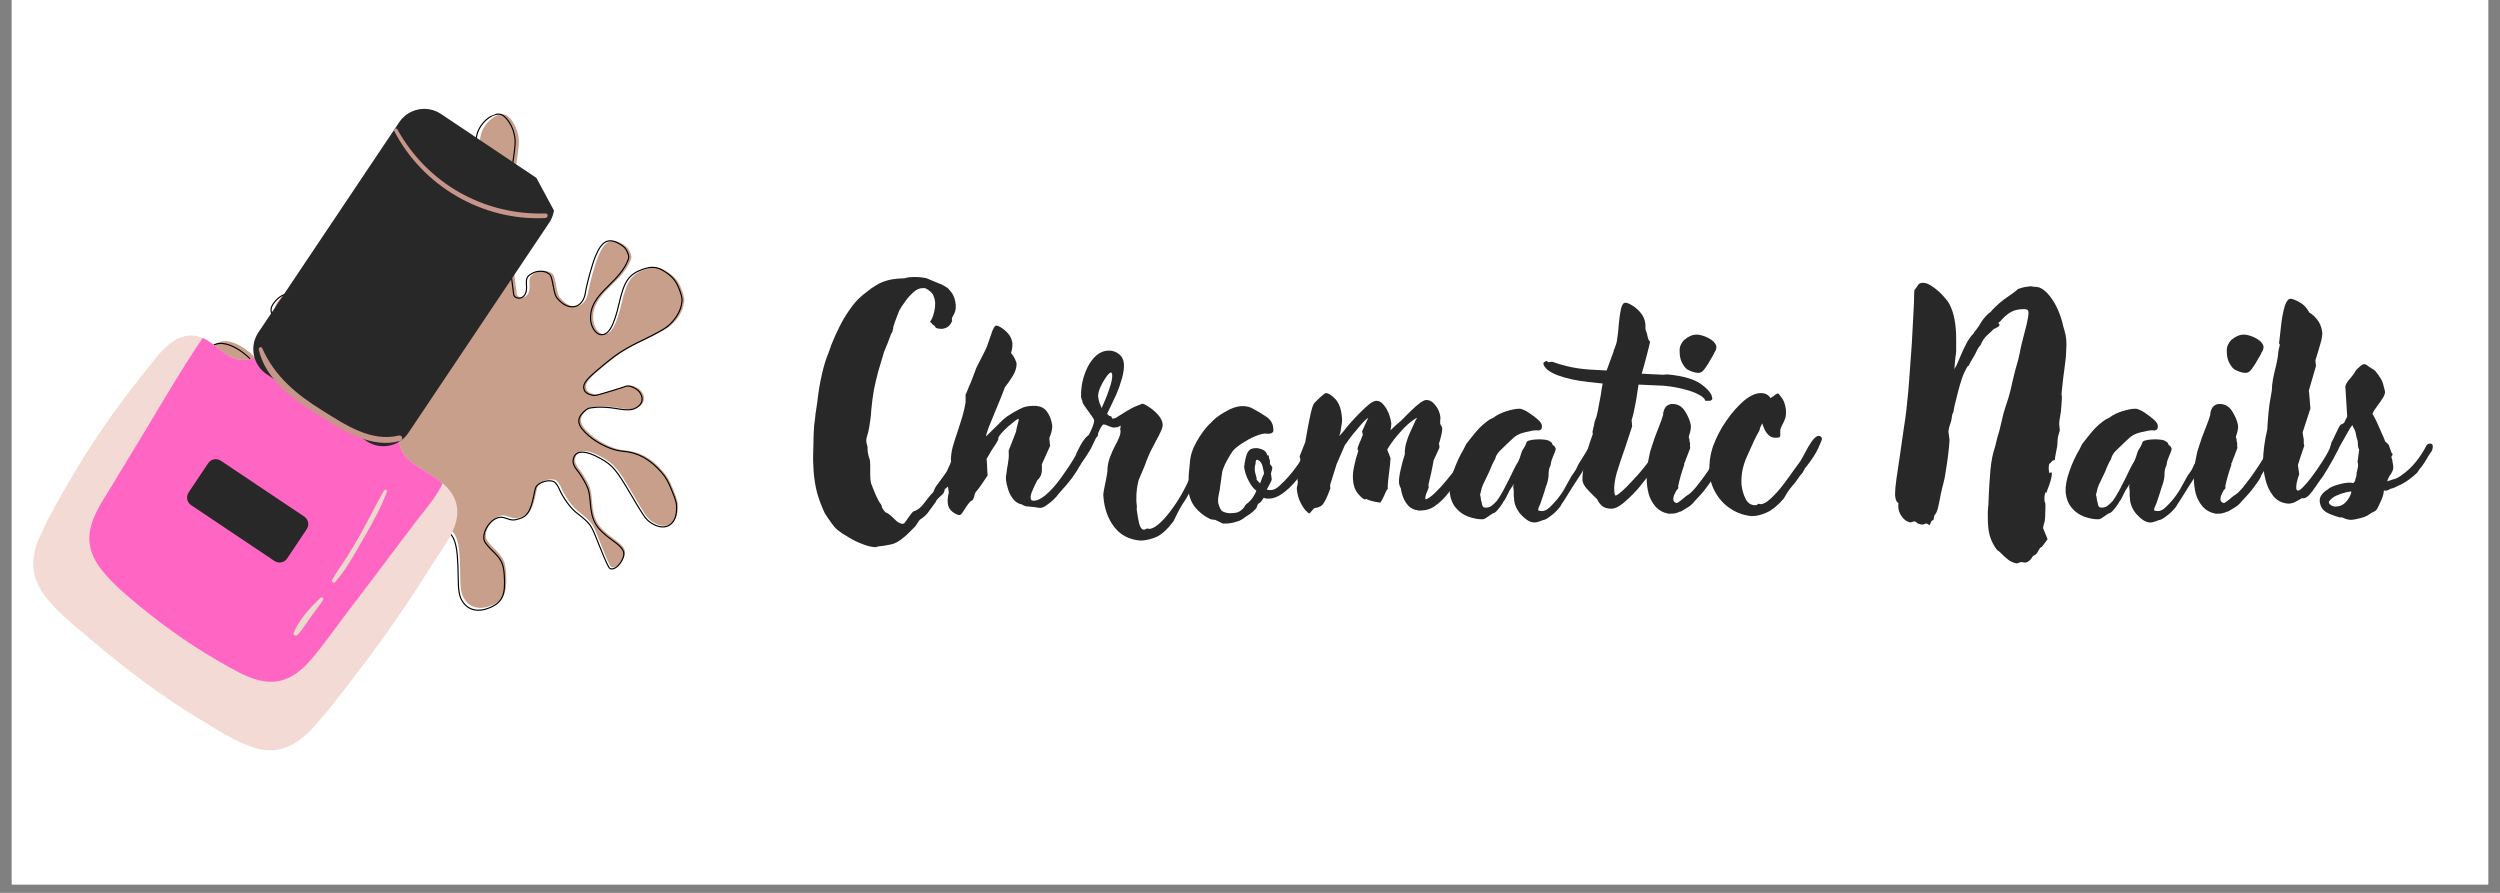
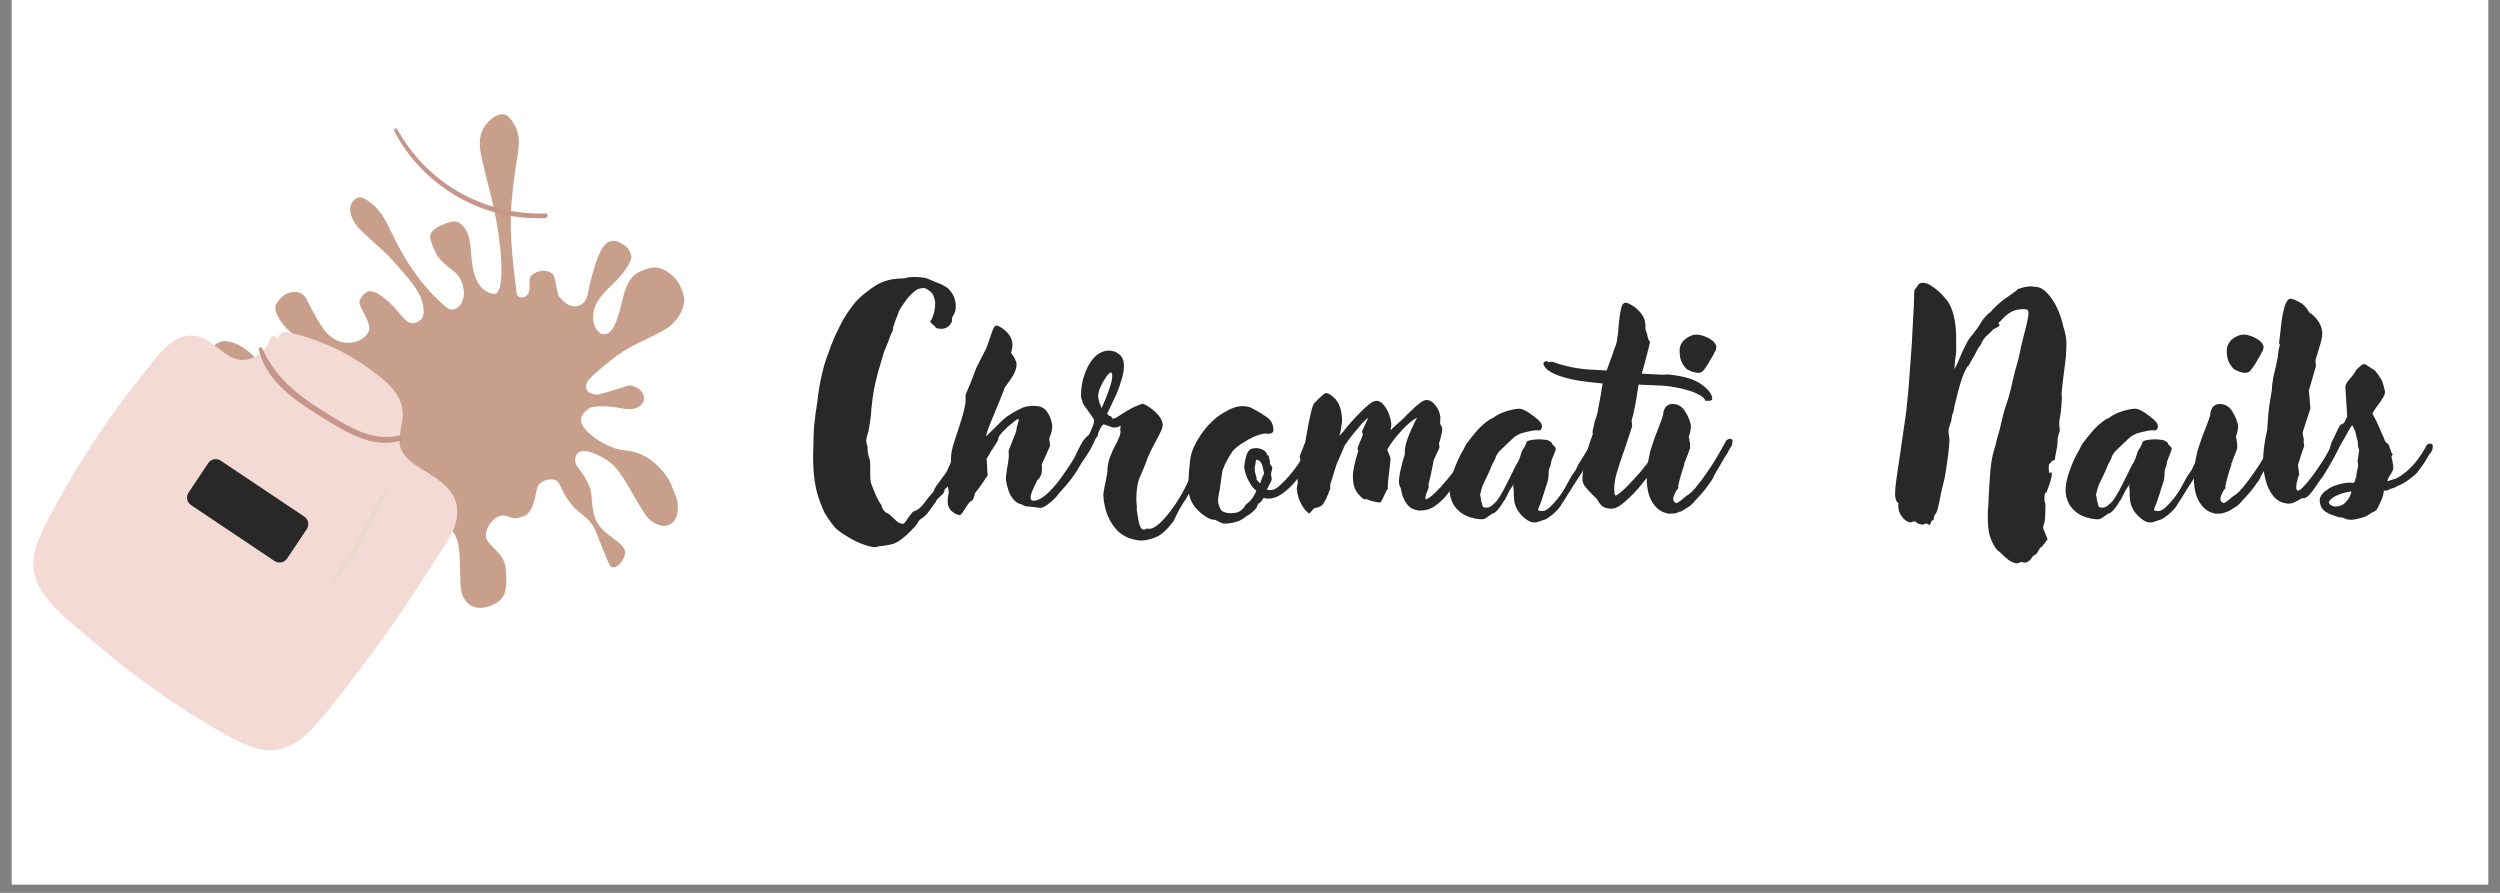
<svg xmlns="http://www.w3.org/2000/svg" width="196" zoomAndPan="magnify" viewBox="0 0 147 52.5" height="70" preserveAspectRatio="xMidYMid meet" version="1.0">
  <rect x="0" y="0" width="147" height="52.5" fill="#808080" stroke="none" />
  <defs>
    <g />
    <clipPath id="d26a6c26d2">
      <path d="M 0.695 0 L 146.305 0 L 146.305 52.004 L 0.695 52.004 Z M 0.695 0 " clip-rule="nonzero" />
    </clipPath>
    <clipPath id="15d784edd6">
      <path d="M 12 6 L 41 6 L 41 36 L 12 36 Z M 12 6 " clip-rule="nonzero" />
    </clipPath>
    <clipPath id="1c7976afd7">
      <path d="M 45.348 29.789 L 18.512 40.715 L 8.145 15.258 L 34.977 4.328 Z M 45.348 29.789 " clip-rule="nonzero" />
    </clipPath>
    <clipPath id="ecbbeb35e6">
      <path d="M 45.348 29.789 L 18.512 40.715 L 8.145 15.258 L 34.977 4.328 Z M 45.348 29.789 " clip-rule="nonzero" />
    </clipPath>
    <clipPath id="1adfaaed50">
      <path d="M 11 6 L 41 6 L 41 37 L 11 37 Z M 11 6 " clip-rule="nonzero" />
    </clipPath>
    <clipPath id="37f4149f10">
      <path d="M 45.348 29.789 L 18.512 40.715 L 8.145 15.258 L 34.977 4.328 Z M 45.348 29.789 " clip-rule="nonzero" />
    </clipPath>
    <clipPath id="bcbf97f871">
      <path d="M 45.348 29.789 L 18.512 40.715 L 8.145 15.258 L 34.977 4.328 Z M 45.348 29.789 " clip-rule="nonzero" />
    </clipPath>
    <clipPath id="3e16d64b72">
      <path d="M 1 19 L 27 19 L 27 45 L 1 45 Z M 1 19 " clip-rule="nonzero" />
    </clipPath>
    <clipPath id="bc3345da1a">
      <path d="M -4.441 21.996 L 28.258 4.371 L 42.355 30.531 L 9.656 48.156 Z M -4.441 21.996 " clip-rule="nonzero" />
    </clipPath>
    <clipPath id="b2c20ba225">
      <path d="M -4.441 21.996 L 28.258 4.371 L 42.355 30.531 L 9.656 48.156 Z M -4.441 21.996 " clip-rule="nonzero" />
    </clipPath>
    <clipPath id="ac7cd7b957">
      <path d="M -1.98 26.566 L 19.152 15.176 L 30.656 36.52 L 9.523 47.91 Z M -1.98 26.566 " clip-rule="nonzero" />
    </clipPath>
    <clipPath id="140dadde32">
      <path d="M 5 19 L 27 19 L 27 41 L 5 41 Z M 5 19 " clip-rule="nonzero" />
    </clipPath>
    <clipPath id="d2702c5ab6">
      <path d="M -4.441 21.996 L 28.258 4.371 L 42.355 30.531 L 9.656 48.156 Z M -4.441 21.996 " clip-rule="nonzero" />
    </clipPath>
    <clipPath id="d0a8573fc2">
      <path d="M -4.441 21.996 L 28.258 4.371 L 42.355 30.531 L 9.656 48.156 Z M -4.441 21.996 " clip-rule="nonzero" />
    </clipPath>
    <clipPath id="f9beeaacd8">
-       <path d="M 1.328 25.051 L 19.266 15.383 L 28.977 33.402 L 11.039 43.07 Z M 1.328 25.051 " clip-rule="nonzero" />
-     </clipPath>
+       </clipPath>
    <clipPath id="ebed9e1c91">
      <path d="M 24.43 27.34 C 23.914 26.988 23.473 26.543 23.488 25.883 C 23.5 25.391 23.66 24.91 23.68 24.418 C 23.727 23.156 22.633 22.355 21.711 21.68 C 20.754 20.98 19.699 20.422 18.59 20.016 C 18.031 19.812 17.457 19.652 16.875 19.527 C 16.559 19.461 16.34 19.719 16.328 19.965 L 16.32 19.965 C 16.332 19.727 15.934 19.672 15.875 19.914 C 15.645 20.836 14.543 21.449 13.656 21.027 C 12.828 20.633 12.246 19.738 11.254 19.727 C 10.02 19.711 9.176 21.055 8.488 21.902 C 7.668 22.918 6.879 23.961 6.137 25.039 C 5.371 26.148 4.652 27.289 3.98 28.457 C 3.355 29.543 2.707 30.656 2.23 31.82 C 1.773 32.93 1.879 34.004 2.594 34.98 C 3.352 36.008 4.434 36.832 5.398 37.652 C 7.414 39.367 9.547 40.973 11.816 42.336 C 12.836 42.953 13.934 43.676 15.09 44.008 C 16.344 44.363 17.422 43.828 18.285 42.918 C 19.199 41.945 20.016 40.852 20.828 39.797 C 21.664 38.711 22.473 37.605 23.254 36.48 C 24.035 35.355 24.781 34.207 25.512 33.047 C 26.094 32.121 27.043 30.992 26.871 29.82 C 26.684 28.539 25.375 27.988 24.43 27.34 Z M 24.43 27.34 " clip-rule="nonzero" />
    </clipPath>
    <clipPath id="4b1d3c7dd8">
      <path d="M 11 27 L 19 27 L 19 34 L 11 34 Z M 11 27 " clip-rule="nonzero" />
    </clipPath>
    <clipPath id="1544792e37">
      <path d="M -4.441 21.996 L 28.258 4.371 L 42.355 30.531 L 9.656 48.156 Z M -4.441 21.996 " clip-rule="nonzero" />
    </clipPath>
    <clipPath id="f094d9722a">
      <path d="M -4.441 21.996 L 28.258 4.371 L 42.355 30.531 L 9.656 48.156 Z M -4.441 21.996 " clip-rule="nonzero" />
    </clipPath>
    <clipPath id="713671c650">
      <path d="M 19 28 L 23 28 L 23 35 L 19 35 Z M 19 28 " clip-rule="nonzero" />
    </clipPath>
    <clipPath id="aed4e79da6">
      <path d="M -4.441 21.996 L 28.258 4.371 L 42.355 30.531 L 9.656 48.156 Z M -4.441 21.996 " clip-rule="nonzero" />
    </clipPath>
    <clipPath id="47eac42d3d">
      <path d="M -4.441 21.996 L 28.258 4.371 L 42.355 30.531 L 9.656 48.156 Z M -4.441 21.996 " clip-rule="nonzero" />
    </clipPath>
    <clipPath id="bdcb9ac545">
      <path d="M 17 35 L 20 35 L 20 38 L 17 38 Z M 17 35 " clip-rule="nonzero" />
    </clipPath>
    <clipPath id="b179bd521b">
      <path d="M -4.441 21.996 L 28.258 4.371 L 42.355 30.531 L 9.656 48.156 Z M -4.441 21.996 " clip-rule="nonzero" />
    </clipPath>
    <clipPath id="269ce32e75">
-       <path d="M -4.441 21.996 L 28.258 4.371 L 42.355 30.531 L 9.656 48.156 Z M -4.441 21.996 " clip-rule="nonzero" />
-     </clipPath>
+       </clipPath>
    <clipPath id="e15e787af1">
      <path d="M 14 6 L 33 6 L 33 27 L 14 27 Z M 14 6 " clip-rule="nonzero" />
    </clipPath>
    <clipPath id="633e89ea58">
-       <path d="M -4.441 21.996 L 28.258 4.371 L 42.355 30.531 L 9.656 48.156 Z M -4.441 21.996 " clip-rule="nonzero" />
-     </clipPath>
+       </clipPath>
    <clipPath id="ee600ad7fd">
      <path d="M -4.441 21.996 L 28.258 4.371 L 42.355 30.531 L 9.656 48.156 Z M -4.441 21.996 " clip-rule="nonzero" />
    </clipPath>
    <clipPath id="a858a50953">
      <path d="M 10.961 13.695 L 28.574 4.207 L 36.539 18.988 L 18.93 28.477 Z M 10.961 13.695 " clip-rule="nonzero" />
    </clipPath>
    <clipPath id="366670d655">
      <path d="M 15 20 L 24 20 L 24 27 L 15 27 Z M 15 20 " clip-rule="nonzero" />
    </clipPath>
    <clipPath id="e973b6b70d">
      <path d="M -4.441 21.996 L 28.258 4.371 L 42.355 30.531 L 9.656 48.156 Z M -4.441 21.996 " clip-rule="nonzero" />
    </clipPath>
    <clipPath id="38ba65bb29">
      <path d="M -4.441 21.996 L 28.258 4.371 L 42.355 30.531 L 9.656 48.156 Z M -4.441 21.996 " clip-rule="nonzero" />
    </clipPath>
    <clipPath id="badb121939">
      <path d="M 23 7 L 33 7 L 33 13 L 23 13 Z M 23 7 " clip-rule="nonzero" />
    </clipPath>
    <clipPath id="f91fd6b617">
      <path d="M -4.441 21.996 L 28.258 4.371 L 42.355 30.531 L 9.656 48.156 Z M -4.441 21.996 " clip-rule="nonzero" />
    </clipPath>
    <clipPath id="2be219fa97">
      <path d="M -4.441 21.996 L 28.258 4.371 L 42.355 30.531 L 9.656 48.156 Z M -4.441 21.996 " clip-rule="nonzero" />
    </clipPath>
  </defs>
  <g clip-path="url(#d26a6c26d2)">
    <path fill="#ffffff" d="M 0.695 0 L 146.305 0 L 146.305 52.004 L 0.695 52.004 Z M 0.695 0 " fill-opacity="1" fill-rule="nonzero" />
    <path fill="#ffffff" d="M 0.695 0 L 146.305 0 L 146.305 52.004 L 0.695 52.004 Z M 0.695 0 " fill-opacity="1" fill-rule="nonzero" />
  </g>
  <g clip-path="url(#15d784edd6)">
    <g clip-path="url(#1c7976afd7)">
      <g clip-path="url(#ecbbeb35e6)">
        <path fill="#c79f8b" d="M 29.766 6.773 C 30.055 6.938 30.363 7.434 30.457 7.887 C 30.551 8.336 30.547 8.402 30.293 10.086 C 29.922 12.578 29.938 13.828 30.387 17.289 C 30.406 17.441 30.652 17.539 30.828 17.469 C 31.059 17.375 31.164 17.133 31.137 16.758 C 31.109 16.332 31.16 16.223 31.461 16.051 C 31.75 15.883 32.172 15.883 32.406 16.043 C 32.574 16.16 32.59 16.199 32.699 16.777 C 32.809 17.352 32.824 17.398 33.035 17.621 C 33.656 18.289 34.438 18.078 34.578 17.211 C 34.676 16.625 34.973 15.566 35.184 15.055 C 35.562 14.145 35.969 13.953 36.645 14.375 C 36.867 14.512 36.969 14.629 37.055 14.84 C 37.156 15.086 37.152 15.164 37.02 15.441 C 36.832 15.844 36.5 16.258 35.93 16.801 C 35.152 17.539 34.879 18.023 34.875 18.668 C 34.867 19.148 35.152 19.617 35.465 19.648 C 35.926 19.699 36.234 19.176 36.559 17.797 C 36.855 16.52 37.137 16.121 37.941 15.84 C 38.496 15.648 38.812 15.688 39.289 16.016 C 39.727 16.312 39.926 16.578 40.113 17.113 C 40.25 17.508 40.262 17.637 40.191 17.953 C 40.094 18.402 39.777 18.871 39.348 19.211 C 39.172 19.348 38.59 19.664 38.016 19.938 C 36.75 20.535 36.383 20.777 35.145 21.824 C 34.523 22.352 34.371 22.602 34.496 22.906 C 34.57 23.09 34.938 23.242 35.191 23.195 C 35.379 23.16 36.734 22.754 36.93 22.676 C 37.105 22.605 37.547 22.789 37.711 23.004 C 37.949 23.312 37.922 23.648 37.645 23.859 C 37.348 24.086 37.07 24.109 36.297 23.969 C 35.945 23.906 35.441 23.875 35.172 23.898 C 34.707 23.941 34.68 23.953 34.449 24.164 C 33.988 24.594 34.074 24.988 34.75 25.57 C 35.305 26.051 36.125 26.43 36.711 26.477 C 37.598 26.547 38.316 26.941 38.984 27.723 C 39.25 28.031 39.367 28.238 39.594 28.805 C 39.844 29.422 39.875 29.551 39.855 29.934 C 39.812 30.887 39.086 31.211 38.293 30.629 C 38.039 30.441 37.906 30.246 37.223 29.066 C 36.324 27.523 36.129 27.289 35.367 26.867 C 34.582 26.426 34.035 26.406 33.867 26.809 C 33.758 27.07 33.812 27.285 34.082 27.617 C 34.215 27.785 34.418 28.113 34.539 28.348 C 34.727 28.719 34.762 28.871 34.809 29.465 C 34.891 30.586 35.129 30.984 36.129 31.711 C 36.715 32.133 36.848 32.367 36.711 32.719 C 36.547 33.16 36.168 33.457 35.941 33.336 C 35.867 33.297 35.68 32.887 35.348 32.043 C 34.812 30.676 34.875 30.77 33.957 30.027 C 33.637 29.773 33.191 29.137 33 28.676 C 32.926 28.496 32.805 28.316 32.715 28.258 C 32.438 28.078 31.805 28.254 31.633 28.555 C 31.602 28.613 31.527 28.902 31.473 29.199 C 31.414 29.512 31.289 29.859 31.184 30.016 C 31.02 30.25 30.945 30.305 30.637 30.402 C 30.34 30.496 30.223 30.492 29.926 30.387 C 29.648 30.285 29.523 30.281 29.332 30.359 C 28.824 30.566 28.438 31.285 28.609 31.703 C 28.652 31.809 28.852 32.051 29.055 32.246 C 29.598 32.777 29.715 33.016 29.758 33.699 C 29.832 34.879 29.641 35.293 28.867 35.609 C 28.227 35.871 27.66 35.742 27.336 35.266 C 27.117 34.945 27.066 34.66 27.059 33.762 C 27.047 31.805 26.879 31.266 26.176 30.969 C 25.992 30.895 25.711 30.844 25.547 30.859 C 25.066 30.906 24.824 31.188 24.5 32.066 C 24.18 32.949 23.941 33.223 23.512 33.219 C 23.281 33.219 23.207 33.176 23.008 32.926 C 22.879 32.762 22.746 32.562 22.711 32.477 C 22.434 31.801 22.781 30.879 23.512 30.355 C 23.668 30.242 23.906 30.023 24.039 29.875 C 24.801 29.004 23.988 28.176 22.832 28.641 C 22.32 28.848 21.953 29.215 21.586 29.898 C 20.914 31.137 20.031 32.531 19.633 32.977 C 18.996 33.695 17.973 34.285 17.133 34.422 C 16.27 34.562 15.641 33.891 15.719 32.91 C 15.758 32.398 15.812 32.352 16.621 32.18 C 17.918 31.898 18.938 31.371 19.824 30.523 C 20.566 29.812 21.309 28.906 21.387 28.621 C 21.539 28.035 21.266 27.594 20.668 27.473 C 19.949 27.324 19.742 27.219 19.578 26.914 C 19.355 26.508 19.383 26.258 19.695 25.77 C 20.109 25.129 20.125 24.688 19.746 24.363 C 19.508 24.164 19.223 24.074 18.762 24.055 C 18.16 24.031 17.793 24.145 17.27 24.508 C 16.637 24.945 16.137 25.09 15.555 25.016 C 14.598 24.887 13.969 24.52 13.328 23.707 C 13.105 23.426 12.957 23.141 12.68 22.453 C 12.273 21.449 12.227 21.105 12.422 20.617 C 12.871 19.512 14.492 20.121 15.676 21.84 C 16.184 22.582 16.566 22.941 17.051 23.137 C 17.684 23.391 18.992 23.387 19.395 23.125 C 19.652 22.961 19.898 22.371 19.855 22.023 C 19.785 21.43 19.555 21.141 18.742 20.648 C 17.199 19.711 16.688 19.277 16.344 18.609 C 16.121 18.184 16.129 17.984 16.375 17.676 C 16.625 17.363 16.875 17.211 17.195 17.172 C 17.574 17.125 17.859 17.27 18.023 17.594 C 18.895 19.289 19.188 19.695 19.746 19.984 C 20.332 20.285 21.051 20.195 21.488 19.762 C 21.824 19.426 21.797 19.16 21.348 18.328 C 21.188 18.027 21.125 17.844 21.137 17.723 C 21.156 17.539 21.422 17.23 21.637 17.141 C 21.984 17 22.824 17.586 23.5 18.438 C 23.91 18.957 24.16 19.09 24.477 18.961 C 24.836 18.812 24.949 18.594 24.902 18.129 C 24.836 17.496 24.555 16.992 23.723 16.035 C 22.918 15.098 22.824 15.004 21.742 14.031 C 21.133 13.48 20.91 13.238 20.777 12.969 C 20.547 12.516 20.523 12.148 20.715 11.891 C 21.004 11.5 21.277 11.512 21.797 11.926 C 22.305 12.328 22.562 12.699 23.098 13.824 C 23.863 15.422 24.777 16.723 25.836 17.711 C 26.352 18.191 26.5 18.27 26.742 18.168 C 27.246 17.965 27.422 17.289 27.148 16.598 C 27 16.227 26.938 16.152 26.527 15.832 C 26.277 15.637 25.977 15.367 25.859 15.23 C 25.645 14.984 25.332 14.277 25.293 13.953 C 25.258 13.68 25.539 13.406 26.082 13.188 C 26.66 12.949 26.91 12.965 27.188 13.254 C 27.523 13.598 27.648 14.008 27.707 14.957 C 27.77 15.965 27.977 16.59 28.367 16.961 C 28.605 17.188 28.984 17.332 29.16 17.262 C 29.531 17.109 29.594 15.621 29.305 13.703 C 29.152 12.684 29.047 12.207 28.535 10.191 C 28.195 8.844 28.148 8.445 28.277 7.918 C 28.461 7.176 29.316 6.516 29.766 6.773 Z M 29.766 6.773 " fill-opacity="1" fill-rule="evenodd" />
      </g>
    </g>
  </g>
  <g clip-path="url(#1adfaaed50)">
    <g clip-path="url(#37f4149f10)">
      <g clip-path="url(#bcbf97f871)">
-         <path stroke-linecap="butt" transform="matrix(-0.063, 0.026, -0.026, -0.063, 53.661, 31.611)" fill="none" stroke-linejoin="miter" d="M 188.17 472.044 C 185.135 468.196 183.68 459.705 184.92 452.996 C 186.138 446.341 186.561 445.456 199.391 423.878 C 218.318 391.91 225.056 374.754 238.168 324.995 C 238.749 322.807 235.931 320.104 233.14 320.087 C 229.472 320.086 226.685 322.806 224.972 328.079 C 222.978 334.045 221.676 335.256 216.613 335.931 C 211.732 336.617 205.971 334.271 203.661 330.78 C 202.019 328.246 202.023 327.626 203.745 319.123 C 205.444 310.674 205.492 309.947 203.85 305.733 C 199.083 293.158 187.242 291.693 180.499 302.753 C 175.907 310.211 165.966 323.016 160.24 328.83 C 150.004 339.152 143.392 339.506 136.51 329.987 C 134.23 326.882 133.495 324.717 133.495 321.359 C 133.476 317.433 133.964 316.388 137.32 313.34 C 142.118 308.888 148.955 305.08 159.762 300.838 C 174.483 295.079 180.91 289.986 184.548 281.206 C 187.326 274.688 186.039 266.702 181.946 264.537 C 175.934 261.28 168.809 266.712 156.714 283.738 C 145.556 299.53 139.5 303.407 126.947 302.772 C 118.309 302.301 114.205 300.008 109.522 292.877 C 105.199 286.39 103.956 281.655 104.372 273.305 C 104.699 267.157 105.256 265.331 107.975 261.402 C 111.807 255.811 118.734 251.169 126.492 248.918 C 129.653 248.029 139.36 246.945 148.722 246.405 C 169.328 245.282 175.689 244.017 198.42 236.607 C 209.834 232.86 213.304 230.294 213.292 225.438 C 213.299 222.518 209.132 218.396 205.405 217.624 C 202.649 217.061 181.88 215.071 178.779 215.052 C 175.987 215.034 170.981 210.072 169.935 206.226 C 168.397 200.687 170.639 196.252 175.599 194.914 C 180.913 193.471 184.831 194.693 194.61 200.915 C 199.063 203.723 205.771 206.952 209.581 208.131 C 216.168 210.13 216.607 210.122 220.927 208.523 C 229.611 205.219 230.631 199.353 224.64 187.647 C 219.737 178.002 210.643 168.266 202.902 164.367 C 191.185 158.476 183.564 149.091 178.788 134.708 C 176.877 129.017 176.428 125.539 176.484 116.544 C 176.502 106.726 176.793 104.792 179.188 99.673 C 185.075 86.897 196.8 86.51 204.391 98.868 C 206.816 102.84 207.543 106.246 210.317 126.156 C 214.005 152.222 215.369 156.509 223.424 166.506 C 231.691 176.9 239.05 180.208 243.581 175.648 C 246.53 172.682 246.978 169.444 245.144 163.411 C 244.265 160.379 243.316 154.769 242.966 150.895 C 242.469 144.785 242.836 142.509 245.498 134.141 C 250.612 118.376 249.574 111.61 239.96 96.127 C 234.305 87.108 233.794 83.169 237.616 79.128 C 242.311 74.013 249.137 72.066 251.557 74.98 C 252.353 75.926 252.633 82.57 252.474 95.938 C 252.179 117.583 251.847 115.955 260.254 131.195 C 263.216 136.444 265.756 147.615 265.807 154.973 C 265.821 157.84 266.475 160.967 267.376 162.267 C 270.164 166.263 279.783 167.382 283.803 164.23 C 284.555 163.604 287.176 160.069 289.574 156.32 C 292.112 152.378 295.752 148.326 298.061 146.779 C 301.605 144.491 302.923 144.157 307.68 144.539 C 312.255 144.91 313.834 145.615 317.301 148.706 C 320.523 151.636 322.209 152.384 325.257 152.382 C 333.342 152.379 342.62 144.714 342.598 138.051 C 342.597 136.372 341.224 131.957 339.536 128.16 C 335.076 117.886 334.801 113.981 338.016 104.407 C 343.563 87.885 348.479 83.296 360.801 83.276 C 371.004 83.265 378.021 88.175 379.799 96.486 C 381.004 102.076 380.112 106.253 375.222 118.565 C 364.499 145.354 363.795 153.649 371.745 161.613 C 373.839 163.647 377.398 165.905 379.725 166.604 C 386.546 168.636 391.418 166.142 400.733 155.943 C 410.016 145.67 414.791 143.261 420.636 145.704 C 423.784 146.985 424.558 147.985 425.888 152.507 C 426.736 155.464 427.442 158.923 427.444 160.292 C 427.473 171.062 417.599 181.717 404.713 184.803 C 401.95 185.481 397.479 187.143 394.84 188.431 C 379.594 196.09 386.084 211.917 404.458 211.999 C 412.597 212.018 419.653 209.046 428.469 201.753 C 444.53 188.581 464.34 174.447 472.257 170.582 C 484.949 164.308 502.204 161.945 514.433 164.749 C 527.004 167.63 531.855 180.302 525.336 193.256 C 521.956 200.026 520.949 200.362 508.952 198.212 C 489.678 194.841 472.824 196.372 456.001 203.016 C 441.913 208.597 426.738 216.844 424.086 220.304 C 418.747 227.458 420.026 235.006 427.514 239.983 C 436.503 246.007 438.743 248.599 439.289 253.672 C 440.071 260.457 438.307 263.719 431.324 268.649 C 422.107 275.094 419.439 281.035 422.81 287.569 C 424.956 291.615 428.351 294.427 434.536 297.257 C 442.62 300.923 448.264 301.418 457.432 299.368 C 468.507 296.913 476.138 297.72 483.673 301.97 C 496.025 309.053 502.571 317.564 506.8 332.222 C 508.277 337.301 508.718 342.02 508.682 352.951 C 508.646 368.918 507.375 373.873 501.992 379.455 C 489.71 392.052 470.962 374.716 464.358 344.663 C 461.552 331.704 458.323 324.668 452.795 319.307 C 445.565 312.321 427.674 305.097 420.725 306.433 C 416.292 307.24 409.651 313.926 408.305 318.912 C 405.963 327.411 407.502 332.64 415.86 343.879 C 431.716 365.262 436.293 374.029 437.272 385.062 C 437.945 392.114 436.73 394.791 431.653 397.636 C 426.502 400.513 422.241 401.203 417.649 399.955 C 412.215 398.488 409.124 394.929 408.687 389.589 C 406.22 361.595 404.479 354.418 398.458 347.365 C 392.13 339.999 381.816 337.229 373.43 340.716 C 366.975 343.435 365.871 347.215 367.378 361.075 C 367.892 366.072 367.725 368.927 366.891 370.515 C 365.604 372.914 360.26 375.651 356.827 375.683 C 351.297 375.67 343.088 362.998 338.595 347.611 C 335.884 338.236 333.208 335.032 328.171 335.033 C 322.438 335.061 319.675 337.418 317.73 344.027 C 315.117 353.037 316.156 361.482 322.195 379.178 C 327.97 396.455 328.728 398.256 338.095 417.556 C 343.353 428.466 345.047 433.011 345.361 437.43 C 345.989 444.899 344.267 450.044 340.219 452.5 C 334.1 456.226 330.431 454.546 325.639 446.002 C 320.942 437.684 319.486 431.183 318.434 412.845 C 316.864 386.77 311.616 363.925 302.657 344.542 C 298.288 335.114 296.695 333.222 292.823 333.262 C 284.813 333.233 278.654 341.483 278.543 352.445 C 278.506 358.338 278.947 359.699 282.766 366.354 C 285.094 370.412 287.702 375.765 288.542 378.284 C 290.108 382.839 290.443 394.231 289.173 398.876 C 288.133 402.805 282.772 404.975 274.141 404.943 C 264.921 404.981 261.594 403.378 259.414 397.888 C 256.739 391.326 257.313 385.03 261.791 371.742 C 266.543 357.633 267.191 347.947 263.921 340.707 C 261.927 336.288 257.557 332.207 254.765 332.19 C 248.851 332.207 239.721 352.182 233.002 379.98 C 229.412 394.749 228.202 401.843 223.981 432.213 C 221.127 452.506 219.551 458.207 214.858 464.691 C 208.224 473.805 192.871 478.062 188.17 472.044 Z M 188.17 472.044 " stroke="#000000" stroke-width="1" stroke-opacity="1" stroke-miterlimit="4" />
-       </g>
+         </g>
    </g>
  </g>
  <g clip-path="url(#3e16d64b72)">
    <g clip-path="url(#bc3345da1a)">
      <g clip-path="url(#b2c20ba225)">
        <g clip-path="url(#ac7cd7b957)">
          <path fill="#f4dad4" d="M 24.43 27.34 C 23.914 26.988 23.473 26.543 23.488 25.883 C 23.5 25.391 23.66 24.91 23.68 24.418 C 23.727 23.156 22.633 22.355 21.711 21.68 C 20.754 20.98 19.699 20.422 18.59 20.016 C 18.031 19.812 17.457 19.652 16.875 19.527 C 16.559 19.461 16.34 19.719 16.328 19.965 L 16.32 19.965 C 16.332 19.727 15.934 19.672 15.875 19.914 C 15.645 20.836 14.543 21.449 13.656 21.027 C 12.828 20.633 12.246 19.738 11.254 19.727 C 10.02 19.711 9.176 21.055 8.488 21.902 C 7.668 22.918 6.879 23.961 6.137 25.039 C 5.371 26.148 4.652 27.289 3.98 28.457 C 3.355 29.543 2.707 30.656 2.23 31.82 C 1.773 32.93 1.879 34.004 2.594 34.98 C 3.352 36.008 4.434 36.832 5.398 37.652 C 7.414 39.367 9.547 40.973 11.816 42.336 C 12.836 42.953 13.934 43.676 15.09 44.008 C 16.344 44.363 17.422 43.828 18.285 42.918 C 19.199 41.945 20.016 40.852 20.828 39.797 C 21.664 38.711 22.473 37.605 23.254 36.48 C 24.035 35.355 24.781 34.207 25.512 33.047 C 26.094 32.121 27.043 30.992 26.871 29.82 C 26.684 28.539 25.375 27.988 24.43 27.34 " fill-opacity="1" fill-rule="nonzero" />
        </g>
      </g>
    </g>
  </g>
  <g clip-path="url(#140dadde32)">
    <g clip-path="url(#d2702c5ab6)">
      <g clip-path="url(#d0a8573fc2)">
        <g clip-path="url(#f9beeaacd8)">
          <g clip-path="url(#ebed9e1c91)">
            <path fill="#ff66c4" d="M 23.48 23.859 C 21.457 22.438 19.348 21.152 17.227 19.879 C 16.352 19.352 15.445 18.691 14.41 18.543 C 13.496 18.41 12.555 18.785 12.172 19.656 C 12.121 19.645 12.07 19.66 12.031 19.715 C 10.711 21.629 9.551 23.656 8.344 25.645 C 7.727 26.664 7.109 27.68 6.492 28.699 C 6.035 29.453 5.496 30.223 5.312 31.102 C 5.121 31.996 5.414 32.805 5.973 33.508 C 6.621 34.328 7.465 35.027 8.27 35.688 C 9.879 37.012 11.605 38.188 13.426 39.203 C 14.176 39.621 14.98 40.059 15.855 40.086 C 16.844 40.121 17.637 39.543 18.254 38.824 C 18.977 37.992 19.613 37.074 20.277 36.195 C 20.992 35.254 21.707 34.309 22.422 33.367 C 23.102 32.465 23.777 31.559 24.465 30.66 C 25.047 29.902 25.734 29.148 26.098 28.258 C 26.926 26.223 24.918 24.867 23.48 23.859 " fill-opacity="1" fill-rule="nonzero" />
          </g>
        </g>
      </g>
    </g>
  </g>
  <g clip-path="url(#4b1d3c7dd8)">
    <g clip-path="url(#1544792e37)">
      <g clip-path="url(#f094d9722a)">
        <path fill="#292828" d="M 16.141 32.988 L 11.234 29.699 C 10.988 29.535 10.926 29.203 11.09 28.957 L 12.242 27.234 C 12.406 26.988 12.738 26.926 12.984 27.09 L 17.891 30.375 C 18.137 30.539 18.199 30.871 18.035 31.117 L 16.883 32.84 C 16.719 33.086 16.387 33.152 16.141 32.988 " fill-opacity="1" fill-rule="nonzero" />
      </g>
    </g>
  </g>
  <g clip-path="url(#713671c650)">
    <g clip-path="url(#aed4e79da6)">
      <g clip-path="url(#47eac42d3d)">
        <path fill="#ebdacc" d="M 22.586 28.832 C 22.078 29.711 21.645 30.629 21.141 31.512 C 20.902 31.93 20.656 32.348 20.395 32.754 C 20.113 33.203 19.781 33.629 19.535 34.098 C 19.48 34.195 19.613 34.324 19.699 34.23 C 20.367 33.48 20.875 32.52 21.379 31.656 C 21.887 30.773 22.402 29.863 22.754 28.906 C 22.789 28.809 22.637 28.742 22.586 28.832 " fill-opacity="1" fill-rule="nonzero" />
      </g>
    </g>
  </g>
  <g clip-path="url(#bdcb9ac545)">
    <g clip-path="url(#b179bd521b)">
      <g clip-path="url(#269ce32e75)">
        <path fill="#ebdacc" d="M 18.836 35.156 C 18.262 35.715 17.566 36.457 17.27 37.211 C 17.223 37.332 17.395 37.426 17.48 37.34 C 17.77 37.059 17.98 36.691 18.215 36.363 C 18.473 36 18.742 35.652 18.996 35.289 C 19.066 35.191 18.918 35.074 18.836 35.156 " fill-opacity="1" fill-rule="nonzero" />
      </g>
    </g>
  </g>
  <g clip-path="url(#e15e787af1)">
    <g clip-path="url(#633e89ea58)">
      <g clip-path="url(#ee600ad7fd)">
        <g clip-path="url(#a858a50953)">
          <path fill="#292828" d="M 32.293 13.098 L 24.012 25.453 C 23.469 26.266 22.367 26.484 21.555 25.938 L 15.68 22.004 C 14.867 21.461 14.648 20.359 15.195 19.543 L 23.473 7.188 C 24.02 6.375 25.121 6.156 25.934 6.703 L 31.805 10.637 C 32.621 11.184 32.836 12.285 32.293 13.098 " fill-opacity="1" fill-rule="nonzero" />
        </g>
      </g>
    </g>
  </g>
  <g clip-path="url(#366670d655)">
    <g clip-path="url(#e973b6b70d)">
      <g clip-path="url(#38ba65bb29)">
        <path fill="#c7968b" d="M 23.457 25.609 C 21.801 26.008 20.293 24.969 18.953 24.137 C 17.441 23.199 16.148 22.133 15.418 20.473 C 15.367 20.355 15.188 20.43 15.215 20.547 C 15.617 22.371 17.34 23.555 18.832 24.473 C 20.219 25.332 21.816 26.398 23.531 25.926 C 23.73 25.871 23.66 25.562 23.457 25.609 " fill-opacity="1" fill-rule="nonzero" />
      </g>
    </g>
  </g>
  <g clip-path="url(#badb121939)">
    <g clip-path="url(#f91fd6b617)">
      <g clip-path="url(#2be219fa97)">
        <path fill="#c7968b" d="M 32.078 12.551 C 28.449 12.664 25.133 10.793 23.363 7.605 C 23.297 7.492 23.121 7.586 23.18 7.703 C 24.859 10.957 28.402 13.008 32.066 12.82 C 32.238 12.809 32.254 12.543 32.078 12.551 " fill-opacity="1" fill-rule="nonzero" />
      </g>
    </g>
  </g>
  <g fill="#292828" fill-opacity="1">
    <g transform="translate(47.388, 30.223)">
      <g>
        <path d="M 4.125 1.953 C 3.914 1.953 3.66 1.895 3.359 1.781 C 3.066 1.676 2.785 1.539 2.516 1.375 C 2.242 1.219 2.023 1.07 1.859 0.938 C 1.734 0.832 1.613 0.695 1.5 0.531 C 1.383 0.375 1.254 0.18 1.109 -0.047 C 0.922 -0.441 0.77 -0.844 0.656 -1.25 C 0.551 -1.664 0.484 -2.082 0.453 -2.5 C 0.441 -2.676 0.43 -2.895 0.422 -3.156 C 0.422 -3.414 0.426 -3.68 0.438 -3.953 C 0.445 -4.203 0.453 -4.438 0.453 -4.656 C 0.461 -4.883 0.473 -5.066 0.484 -5.203 L 0.547 -5.703 C 0.547 -5.754 0.551 -5.812 0.562 -5.875 C 0.57 -5.938 0.582 -6.004 0.594 -6.078 L 0.672 -6.609 C 0.734 -7.172 0.82 -7.703 0.938 -8.203 C 1.051 -8.711 1.188 -9.148 1.344 -9.516 C 1.363 -9.566 1.383 -9.629 1.406 -9.703 C 1.438 -9.773 1.461 -9.848 1.484 -9.922 C 1.629 -10.297 1.797 -10.664 1.984 -11.031 C 2.172 -11.406 2.375 -11.742 2.594 -12.047 C 2.812 -12.359 3.02 -12.598 3.219 -12.766 L 3.359 -12.891 C 3.523 -13.023 3.688 -13.148 3.844 -13.266 C 4.008 -13.379 4.18 -13.484 4.359 -13.578 C 4.586 -13.68 4.82 -13.754 5.062 -13.797 C 5.301 -13.836 5.547 -13.859 5.797 -13.859 C 5.891 -13.891 5.988 -13.91 6.094 -13.922 C 6.195 -13.93 6.301 -13.938 6.406 -13.938 C 6.508 -13.938 6.613 -13.93 6.719 -13.922 C 6.832 -13.91 6.941 -13.895 7.047 -13.875 C 7.117 -13.852 7.188 -13.828 7.25 -13.797 C 7.32 -13.766 7.395 -13.734 7.469 -13.703 C 7.582 -13.66 7.695 -13.613 7.812 -13.562 C 7.938 -13.52 8.047 -13.469 8.141 -13.406 C 8.191 -13.375 8.242 -13.344 8.297 -13.312 C 8.348 -13.281 8.395 -13.234 8.438 -13.172 C 8.656 -12.953 8.781 -12.656 8.812 -12.281 C 8.82 -12.133 8.805 -12.004 8.766 -11.891 C 8.723 -11.773 8.664 -11.66 8.594 -11.547 C 8.57 -11.398 8.578 -11.344 8.609 -11.375 C 8.516 -11.133 8.367 -10.984 8.172 -10.922 C 8.129 -10.91 8.086 -10.898 8.047 -10.891 C 8.004 -10.891 7.957 -10.891 7.906 -10.891 C 7.82 -10.891 7.738 -10.906 7.656 -10.938 C 7.633 -10.957 7.617 -10.977 7.609 -11 C 7.598 -11.02 7.582 -11.039 7.562 -11.062 C 7.531 -11.082 7.492 -11.109 7.453 -11.141 C 7.422 -11.172 7.391 -11.207 7.359 -11.25 C 7.336 -11.258 7.316 -11.281 7.297 -11.312 C 7.391 -11.406 7.473 -11.602 7.547 -11.906 C 7.629 -12.258 7.617 -12.551 7.516 -12.781 C 7.504 -12.832 7.488 -12.875 7.469 -12.906 C 7.445 -12.945 7.414 -12.988 7.375 -13.031 C 7.332 -13.07 7.281 -13.113 7.219 -13.156 C 7.156 -13.207 7.082 -13.25 7 -13.281 C 6.977 -13.281 6.957 -13.281 6.938 -13.281 C 6.914 -13.281 6.891 -13.281 6.859 -13.281 C 6.672 -13.281 6.488 -13.195 6.312 -13.031 C 6.133 -12.875 5.973 -12.691 5.828 -12.484 C 5.68 -12.285 5.566 -12.109 5.484 -11.953 C 5.441 -11.848 5.391 -11.711 5.328 -11.547 C 5.266 -11.391 5.203 -11.211 5.141 -11.016 C 5.117 -10.797 5.078 -10.66 5.016 -10.609 C 4.953 -10.43 4.883 -10.25 4.812 -10.062 C 4.738 -9.883 4.664 -9.707 4.594 -9.531 C 4.469 -9.113 4.352 -8.727 4.25 -8.375 C 4.156 -8.02 4.07 -7.664 4 -7.312 C 3.938 -6.957 3.883 -6.562 3.844 -6.125 C 3.832 -5.875 3.812 -5.66 3.781 -5.484 C 3.758 -5.305 3.738 -5.176 3.719 -5.094 C 3.688 -4.895 3.648 -4.738 3.609 -4.625 C 3.578 -4.52 3.555 -4.422 3.547 -4.328 C 3.547 -4.234 3.57 -4.109 3.625 -3.953 C 3.613 -3.734 3.648 -3.5 3.734 -3.25 C 3.766 -3.195 3.781 -3.078 3.781 -2.891 C 3.781 -2.711 3.781 -2.52 3.781 -2.312 C 3.781 -2.113 3.797 -1.945 3.828 -1.812 C 3.93 -1.539 4.031 -1.297 4.125 -1.078 C 4.219 -0.867 4.305 -0.707 4.391 -0.594 C 4.398 -0.594 4.414 -0.57 4.438 -0.531 C 4.457 -0.488 4.469 -0.441 4.469 -0.391 C 4.508 -0.316 4.562 -0.238 4.625 -0.156 C 4.695 -0.082 4.754 -0.047 4.797 -0.047 C 4.91 0.023 5.051 0.145 5.219 0.312 C 5.383 0.488 5.547 0.578 5.703 0.578 C 5.711 0.578 5.723 0.57 5.734 0.562 C 5.742 0.562 5.754 0.562 5.766 0.562 C 5.828 0.5 5.91 0.383 6.016 0.219 C 6.129 0.062 6.223 -0.055 6.297 -0.141 C 6.547 -0.211 6.766 -0.379 6.953 -0.641 C 7.141 -0.898 7.316 -1.113 7.484 -1.281 C 7.504 -1.332 7.535 -1.406 7.578 -1.5 C 7.629 -1.602 7.691 -1.695 7.766 -1.781 C 7.898 -1.957 8.023 -2.129 8.141 -2.297 C 8.266 -2.461 8.348 -2.613 8.391 -2.75 C 8.586 -3.145 8.754 -3.488 8.891 -3.781 C 9.035 -4.082 9.125 -4.285 9.156 -4.391 C 9.27 -4.766 9.438 -5.02 9.656 -5.156 C 9.875 -5.301 10.023 -5.375 10.109 -5.375 C 10.129 -5.375 10.141 -5.363 10.141 -5.344 C 10.129 -5.219 10.125 -5.117 10.125 -5.047 C 10.133 -4.973 10.117 -4.848 10.078 -4.672 C 10.023 -4.598 9.984 -4.535 9.953 -4.484 C 9.93 -4.441 9.91 -4.41 9.891 -4.391 C 9.891 -4.367 9.883 -4.352 9.875 -4.344 L 9.812 -4.25 C 9.801 -4.238 9.77 -4.188 9.719 -4.094 C 9.664 -4.008 9.613 -3.926 9.562 -3.844 C 9.508 -3.758 9.477 -3.707 9.469 -3.688 C 9.469 -3.688 9.438 -3.629 9.375 -3.516 C 9.312 -3.398 9.25 -3.285 9.188 -3.172 C 9.125 -3.055 9.086 -2.992 9.078 -2.984 L 9.078 -2.953 L 9.031 -2.859 C 9.02 -2.848 9.004 -2.828 8.984 -2.797 C 8.961 -2.766 8.953 -2.742 8.953 -2.734 C 8.953 -2.68 8.945 -2.617 8.938 -2.547 C 8.926 -2.484 8.895 -2.422 8.844 -2.359 C 8.801 -2.285 8.758 -2.207 8.719 -2.125 C 8.688 -2.051 8.645 -1.977 8.594 -1.906 C 8.539 -1.82 8.473 -1.738 8.391 -1.656 C 8.305 -1.57 8.227 -1.504 8.156 -1.453 C 8.164 -1.43 8.16 -1.395 8.141 -1.344 C 8.117 -1.301 8.098 -1.254 8.078 -1.203 C 8.035 -1.16 7.957 -1.086 7.844 -0.984 C 7.727 -0.879 7.66 -0.789 7.641 -0.719 C 7.441 -0.438 7.285 -0.223 7.172 -0.078 C 7.066 0.066 6.906 0.207 6.688 0.344 L 6.438 0.719 C 6.312 0.844 6.191 0.961 6.078 1.078 C 5.973 1.191 5.863 1.289 5.75 1.375 C 5.477 1.613 5.219 1.754 4.969 1.797 C 4.727 1.848 4.492 1.883 4.266 1.906 C 4.242 1.914 4.219 1.922 4.188 1.922 C 4.164 1.93 4.145 1.941 4.125 1.953 Z M 4.125 1.953 " />
      </g>
    </g>
  </g>
  <g fill="#292828" fill-opacity="1">
    <g transform="translate(55.76, 30.223)">
      <g>
        <path d="M 2.281 -2.75 L 2.312 -2.266 C 2.195 -2.086 2.078 -1.91 1.953 -1.734 C 1.836 -1.566 1.723 -1.414 1.609 -1.281 C 1.609 -1.27 1.594 -1.242 1.562 -1.203 C 1.551 -1.117 1.523 -1.023 1.484 -0.922 C 1.453 -0.828 1.395 -0.77 1.312 -0.75 C 1.238 -0.676 1.164 -0.586 1.094 -0.484 C 1.031 -0.391 0.973 -0.301 0.922 -0.219 C 0.879 -0.145 0.832 -0.078 0.781 -0.016 C 0.738 0.035 0.703 0.062 0.672 0.062 C 0.555 0.062 0.414 0 0.25 -0.125 C 0.082 -0.25 -0.008 -0.414 -0.031 -0.625 C -0.051 -0.812 -0.031 -1.023 0.031 -1.266 L -0.062 -1.875 C -0.039 -2.031 -0.008 -2.223 0.031 -2.453 C 0.07 -2.68 0.113 -2.879 0.156 -3.047 C 0.145 -3.348 0.18 -3.656 0.266 -3.969 C 0.359 -4.289 0.461 -4.613 0.578 -4.938 C 0.66 -5.188 0.742 -5.453 0.828 -5.734 C 0.91 -6.023 0.973 -6.301 1.016 -6.562 L 1.016 -7.016 C 1.055 -7.098 1.094 -7.18 1.125 -7.266 C 1.156 -7.348 1.188 -7.426 1.219 -7.5 C 1.289 -7.645 1.352 -7.797 1.406 -7.953 C 1.469 -8.109 1.523 -8.258 1.578 -8.406 L 1.641 -8.578 L 2.203 -9.688 C 2.273 -9.844 2.332 -9.992 2.375 -10.141 C 2.426 -10.297 2.473 -10.43 2.516 -10.547 C 2.566 -10.711 2.617 -10.844 2.672 -10.938 C 2.723 -11.031 2.773 -11.078 2.828 -11.078 C 2.898 -11.078 3.004 -11.031 3.141 -10.938 C 3.273 -10.852 3.406 -10.738 3.531 -10.594 C 3.656 -10.445 3.734 -10.273 3.766 -10.078 C 3.785 -9.879 3.758 -9.676 3.688 -9.469 C 3.781 -9.363 3.859 -9.242 3.922 -9.109 C 3.984 -8.984 4.016 -8.883 4.016 -8.812 C 4.016 -8.602 3.941 -8.375 3.797 -8.125 C 3.648 -7.883 3.492 -7.66 3.328 -7.453 C 3.242 -7.223 3.156 -6.992 3.062 -6.766 C 2.969 -6.547 2.879 -6.332 2.797 -6.125 C 2.648 -5.758 2.52 -5.441 2.406 -5.172 C 2.301 -4.91 2.238 -4.707 2.219 -4.562 L 3.203 -5.531 L 3.453 -5.734 C 3.484 -5.754 3.539 -5.789 3.625 -5.844 C 3.719 -5.906 3.773 -5.941 3.797 -5.953 C 4.047 -6.098 4.25 -6.203 4.406 -6.266 C 4.57 -6.328 4.785 -6.359 5.047 -6.359 C 5.379 -6.359 5.625 -6.254 5.781 -6.047 C 5.945 -5.836 6.055 -5.566 6.109 -5.234 C 6.129 -5.035 6.07 -4.773 5.938 -4.453 L 5.984 -4 L 5.5 -2.922 C 5.508 -2.828 5.508 -2.691 5.5 -2.516 C 5.488 -2.336 5.422 -2.18 5.297 -2.047 L 5.25 -2 L 5.25 -2.016 C 5.133 -1.797 5.035 -1.586 4.953 -1.391 C 4.867 -1.203 4.832 -1.051 4.844 -0.938 C 4.844 -0.832 4.898 -0.781 5.016 -0.781 C 5.223 -0.781 5.461 -0.895 5.734 -1.125 C 6.016 -1.363 6.301 -1.68 6.594 -2.078 C 6.883 -2.473 7.156 -2.879 7.406 -3.297 L 7.531 -3.531 L 7.516 -3.531 C 7.586 -3.676 7.664 -3.832 7.75 -4 C 7.844 -4.176 7.941 -4.328 8.047 -4.453 C 8.16 -4.586 8.266 -4.656 8.359 -4.656 C 8.441 -4.656 8.488 -4.602 8.5 -4.5 C 8.5 -4.488 8.5 -4.469 8.5 -4.438 C 8.5 -4.414 8.488 -4.391 8.469 -4.359 L 8.328 -4.062 L 8.344 -4.062 C 8.145 -3.602 7.961 -3.227 7.797 -2.938 C 7.641 -2.656 7.469 -2.383 7.281 -2.125 C 7.094 -1.875 6.832 -1.566 6.5 -1.203 C 6.438 -1.109 6.336 -0.992 6.203 -0.859 C 6.066 -0.734 5.926 -0.617 5.781 -0.516 C 5.633 -0.41 5.508 -0.359 5.406 -0.359 C 5.363 -0.359 5.305 -0.363 5.234 -0.375 C 5.172 -0.383 5.113 -0.395 5.062 -0.406 C 5.008 -0.414 4.953 -0.422 4.891 -0.422 C 4.828 -0.43 4.773 -0.438 4.734 -0.438 C 4.578 -0.438 4.441 -0.477 4.328 -0.562 C 4.141 -0.594 3.977 -0.688 3.844 -0.844 C 3.707 -1 3.602 -1.188 3.531 -1.406 C 3.457 -1.625 3.41 -1.832 3.391 -2.031 C 3.379 -2.125 3.383 -2.219 3.406 -2.312 C 3.426 -2.414 3.441 -2.531 3.453 -2.656 C 3.484 -2.801 3.508 -2.961 3.531 -3.141 C 3.562 -3.316 3.566 -3.508 3.547 -3.719 L 3.984 -4.844 C 4.004 -4.988 4.031 -5.113 4.062 -5.219 C 4.094 -5.32 4.113 -5.398 4.125 -5.453 C 4.156 -5.547 4.145 -5.594 4.094 -5.594 L 3.891 -5.453 C 3.816 -5.391 3.695 -5.289 3.531 -5.156 C 3.375 -5.02 3.234 -4.879 3.109 -4.734 C 2.984 -4.586 2.926 -4.484 2.938 -4.422 L 2.938 -4.375 L 2.828 -4.172 C 2.734 -4.023 2.633 -3.875 2.531 -3.719 C 2.438 -3.562 2.344 -3.398 2.25 -3.234 C 2.25 -3.223 2.25 -3.207 2.25 -3.188 C 2.258 -3.164 2.266 -3.148 2.266 -3.141 L 2.266 -3.047 C 2.273 -3.004 2.281 -2.957 2.281 -2.906 C 2.281 -2.852 2.281 -2.801 2.281 -2.75 Z M 2.281 -2.75 " />
      </g>
    </g>
  </g>
  <g fill="#292828" fill-opacity="1">
    <g transform="translate(62.943, 30.223)">
      <g>
        <path d="M 1.516 -4.484 L 1.516 -4.5 L 1.281 -4.016 C 1.258 -3.953 1.207 -3.852 1.125 -3.719 C 1.039 -3.582 0.953 -3.441 0.859 -3.297 C 0.766 -3.16 0.672 -3.039 0.578 -2.938 C 0.492 -2.832 0.441 -2.781 0.422 -2.781 C 0.379 -2.781 0.348 -2.805 0.328 -2.859 C 0.305 -2.922 0.285 -3.023 0.266 -3.172 C 0.266 -3.18 0.305 -3.258 0.391 -3.406 C 0.473 -3.562 0.566 -3.727 0.672 -3.906 C 0.773 -4.082 0.848 -4.207 0.891 -4.281 C 1.004 -4.488 1.117 -4.719 1.234 -4.969 C 1.348 -5.227 1.398 -5.41 1.391 -5.516 C 1.391 -5.547 1.352 -5.613 1.281 -5.719 C 1.207 -5.832 1.129 -5.941 1.047 -6.047 C 0.961 -6.16 0.883 -6.27 0.812 -6.375 C 0.738 -6.488 0.703 -6.566 0.703 -6.609 L 0.688 -6.688 C 0.645 -6.75 0.625 -6.816 0.625 -6.891 C 0.613 -7.16 0.641 -7.453 0.703 -7.766 C 0.773 -8.078 0.879 -8.375 1.016 -8.656 C 1.16 -8.938 1.336 -9.164 1.547 -9.344 C 1.766 -9.52 2.004 -9.609 2.266 -9.609 C 2.484 -9.609 2.676 -9.539 2.844 -9.406 C 3.02 -9.281 3.117 -9.094 3.141 -8.844 C 3.16 -8.594 3.125 -8.305 3.031 -7.984 C 2.945 -7.672 2.836 -7.359 2.703 -7.047 C 2.566 -6.742 2.441 -6.477 2.328 -6.25 C 2.273 -6.133 2.234 -6.051 2.203 -6 C 2.18 -5.957 2.16 -5.91 2.141 -5.859 C 2.148 -5.867 2.16 -5.875 2.172 -5.875 C 2.191 -5.875 2.211 -5.852 2.234 -5.812 C 2.266 -5.77 2.305 -5.75 2.359 -5.75 C 2.367 -5.75 2.379 -5.75 2.391 -5.75 L 2.453 -5.625 L 2.453 -5.641 C 2.461 -5.629 2.469 -5.617 2.469 -5.609 C 2.531 -5.609 2.602 -5.625 2.688 -5.656 L 2.672 -5.656 L 3.297 -6.047 C 3.535 -6.191 3.738 -6.297 3.906 -6.359 C 4.07 -6.43 4.176 -6.473 4.219 -6.484 C 4.289 -6.484 4.422 -6.422 4.609 -6.297 C 4.805 -6.172 4.988 -6.016 5.156 -5.828 C 5.32 -5.641 5.41 -5.453 5.422 -5.266 C 5.43 -5.172 5.398 -5.047 5.328 -4.891 C 5.266 -4.742 5.176 -4.566 5.062 -4.359 C 4.957 -4.16 4.836 -3.93 4.703 -3.672 C 4.578 -3.41 4.457 -3.113 4.344 -2.781 L 4.016 -2.016 C 3.922 -1.66 3.875 -1.316 3.875 -0.984 L 3.875 -0.75 L 3.906 -0.422 C 3.906 -0.367 3.898 -0.336 3.891 -0.328 L 3.906 -0.188 C 3.938 0.039 3.977 0.281 4.031 0.531 C 4.094 0.789 4.191 0.922 4.328 0.922 C 4.367 0.922 4.43 0.895 4.516 0.844 C 4.535 0.863 4.57 0.875 4.625 0.875 C 4.781 0.875 4.969 0.781 5.188 0.594 C 5.406 0.406 5.629 0.16 5.859 -0.141 C 6.098 -0.453 6.32 -0.789 6.531 -1.156 C 6.738 -1.52 6.914 -1.879 7.062 -2.234 C 7.164 -2.484 7.25 -2.719 7.312 -2.938 C 7.32 -2.977 7.348 -3.066 7.391 -3.203 C 7.441 -3.348 7.5 -3.488 7.562 -3.625 C 7.625 -3.77 7.676 -3.844 7.719 -3.844 C 7.727 -3.844 7.734 -3.801 7.734 -3.719 C 7.734 -3.664 7.738 -3.625 7.75 -3.594 L 7.781 -3.562 L 7.766 -3.562 C 7.816 -3.531 7.836 -3.441 7.828 -3.297 C 7.816 -3.16 7.711 -2.848 7.516 -2.359 L 7.422 -2.094 L 7.297 -1.844 C 7.211 -1.664 7.109 -1.461 6.984 -1.234 C 6.867 -1.016 6.785 -0.867 6.734 -0.797 L 6.578 -0.562 C 6.473 -0.395 6.379 -0.227 6.297 -0.062 C 6.223 0.094 6.145 0.254 6.062 0.422 C 5.695 0.91 5.352 1.223 5.031 1.359 C 4.707 1.492 4.398 1.562 4.109 1.562 C 3.453 1.508 2.941 1.242 2.578 0.766 C 2.211 0.297 2 -0.289 1.938 -1 C 1.926 -1.094 1.93 -1.203 1.953 -1.328 C 1.973 -1.453 2 -1.586 2.031 -1.734 C 2.062 -1.859 2.086 -1.988 2.109 -2.125 C 2.141 -2.258 2.16 -2.391 2.172 -2.516 C 2.172 -2.785 2.219 -3.051 2.312 -3.312 C 2.414 -3.582 2.52 -3.816 2.625 -4.016 C 2.719 -4.18 2.797 -4.344 2.859 -4.5 C 2.93 -4.656 2.957 -4.805 2.938 -4.953 C 2.938 -4.941 2.93 -4.938 2.922 -4.938 C 2.922 -4.945 2.922 -4.953 2.922 -4.953 L 2.938 -5.078 C 2.945 -5.098 2.953 -5.129 2.953 -5.172 L 2.953 -5.188 C 2.93 -5.188 2.914 -5.18 2.906 -5.172 C 2.875 -5.16 2.844 -5.145 2.812 -5.125 C 2.781 -5.102 2.754 -5.094 2.734 -5.094 C 2.711 -5.094 2.695 -5.098 2.688 -5.109 C 2.633 -5.086 2.602 -5.078 2.594 -5.078 C 2.508 -5.078 2.406 -5.102 2.281 -5.156 C 2.238 -5.176 2.188 -5.195 2.125 -5.219 C 2.062 -5.25 2.004 -5.266 1.953 -5.266 C 1.93 -5.266 1.91 -5.254 1.891 -5.234 C 1.848 -5.18 1.805 -5.117 1.766 -5.047 C 1.723 -4.973 1.68 -4.883 1.641 -4.781 C 1.617 -4.695 1.609 -4.641 1.609 -4.609 C 1.609 -4.586 1.578 -4.547 1.516 -4.484 Z M 1.625 -6.906 C 1.645 -6.781 1.672 -6.66 1.703 -6.547 C 1.742 -6.441 1.781 -6.352 1.812 -6.281 L 1.828 -6.219 C 2.004 -6.594 2.156 -6.969 2.281 -7.344 C 2.414 -7.719 2.473 -8 2.453 -8.188 C 2.453 -8.258 2.426 -8.305 2.375 -8.328 C 2.281 -8.285 2.176 -8.176 2.062 -8 C 1.945 -7.832 1.844 -7.645 1.75 -7.438 C 1.664 -7.238 1.625 -7.062 1.625 -6.906 Z M 1.625 -6.906 " />
      </g>
    </g>
  </g>
  <g fill="#292828" fill-opacity="1">
    <g transform="translate(69.888, 30.223)">
      <g>
        <path d="M 1.266 -5.328 L 1.266 -5.312 C 1.379 -5.445 1.504 -5.566 1.641 -5.672 C 1.785 -5.785 1.93 -5.883 2.078 -5.969 L 2.172 -6.016 C 2.316 -6.109 2.477 -6.188 2.656 -6.25 C 2.844 -6.312 3.02 -6.344 3.188 -6.344 C 3.352 -6.344 3.516 -6.312 3.672 -6.25 L 3.734 -6.219 C 4.035 -6.062 4.32 -5.891 4.594 -5.703 C 4.863 -5.516 4.992 -5.258 4.984 -4.938 C 5.004 -4.895 4.988 -4.848 4.938 -4.797 C 4.895 -4.742 4.801 -4.719 4.656 -4.719 C 4.633 -4.719 4.609 -4.719 4.578 -4.719 C 4.555 -4.727 4.535 -4.734 4.516 -4.734 C 4.348 -4.723 4.141 -4.664 3.891 -4.562 C 3.648 -4.457 3.41 -4.328 3.172 -4.172 C 2.941 -4.023 2.754 -3.875 2.609 -3.719 C 2.492 -3.551 2.383 -3.375 2.281 -3.188 C 2.176 -3.008 2.086 -2.816 2.016 -2.609 C 1.992 -2.555 1.973 -2.453 1.953 -2.297 C 1.93 -2.141 1.91 -1.988 1.891 -1.844 L 1.844 -1.547 L 1.844 -1.484 C 1.812 -1.348 1.785 -1.219 1.766 -1.094 C 1.742 -0.969 1.734 -0.859 1.734 -0.766 C 1.734 -0.66 1.766 -0.535 1.828 -0.391 C 1.891 -0.242 1.957 -0.16 2.031 -0.141 C 2.156 -0.078 2.297 -0.047 2.453 -0.047 C 2.641 -0.047 2.789 -0.066 2.906 -0.109 C 3.031 -0.16 3.145 -0.25 3.25 -0.375 C 3.281 -0.414 3.305 -0.457 3.328 -0.5 C 3.359 -0.551 3.395 -0.586 3.438 -0.609 C 3.582 -0.723 3.703 -0.852 3.797 -1 C 3.898 -1.156 3.961 -1.281 3.984 -1.375 C 3.836 -1.469 3.691 -1.648 3.547 -1.922 C 3.398 -2.191 3.305 -2.473 3.266 -2.766 C 3.316 -3.141 3.375 -3.398 3.438 -3.547 C 3.508 -3.703 3.594 -3.797 3.688 -3.828 C 3.781 -3.859 3.875 -3.875 3.969 -3.875 C 4.082 -3.875 4.211 -3.844 4.359 -3.781 C 4.504 -3.719 4.594 -3.609 4.625 -3.453 L 4.688 -3.453 C 4.719 -3.422 4.734 -3.359 4.734 -3.266 C 4.766 -3.223 4.781 -3.176 4.781 -3.125 C 4.789 -3.082 4.789 -3.02 4.781 -2.938 C 4.781 -2.938 4.789 -2.926 4.812 -2.906 L 4.859 -2.844 C 4.91 -2.781 4.93 -2.723 4.922 -2.672 C 4.91 -2.617 4.895 -2.562 4.875 -2.5 L 4.844 -2.375 L 4.891 -2.031 C 4.891 -2 4.852 -1.914 4.781 -1.781 C 4.707 -1.645 4.645 -1.523 4.594 -1.422 L 4.672 -1.422 C 4.703 -1.41 4.734 -1.406 4.766 -1.406 C 4.797 -1.406 4.816 -1.406 4.828 -1.406 C 4.992 -1.406 5.172 -1.492 5.359 -1.672 C 5.555 -1.848 5.742 -2.039 5.922 -2.25 C 6.098 -2.457 6.234 -2.629 6.328 -2.766 C 6.348 -2.805 6.359 -2.82 6.359 -2.812 C 6.41 -2.875 6.457 -2.941 6.5 -3.016 C 6.539 -3.086 6.582 -3.16 6.625 -3.234 C 6.77 -3.484 6.926 -3.738 7.094 -4 C 7.145 -4.031 7.195 -4.047 7.25 -4.047 C 7.32 -4.047 7.379 -4.016 7.422 -3.953 C 7.461 -3.898 7.445 -3.805 7.375 -3.672 C 7.301 -3.453 7.164 -3.188 6.969 -2.875 C 6.781 -2.562 6.562 -2.254 6.312 -1.953 C 6.062 -1.648 5.797 -1.398 5.516 -1.203 C 5.242 -1.004 4.977 -0.906 4.719 -0.906 C 4.664 -0.906 4.613 -0.906 4.562 -0.906 C 4.52 -0.914 4.473 -0.93 4.422 -0.953 L 4.266 -0.734 C 4.254 -0.703 4.219 -0.672 4.156 -0.641 C 4.094 -0.609 4.051 -0.547 4.031 -0.453 C 4.02 -0.441 4.016 -0.43 4.016 -0.422 C 4.016 -0.41 4.016 -0.406 4.016 -0.406 C 3.973 -0.32 3.891 -0.227 3.766 -0.125 C 3.648 -0.02 3.539 0.055 3.438 0.109 C 3.406 0.129 3.375 0.148 3.344 0.172 C 3.312 0.191 3.285 0.211 3.266 0.234 C 3.191 0.285 3.125 0.328 3.062 0.359 C 3 0.398 2.914 0.43 2.812 0.453 C 2.707 0.492 2.602 0.52 2.5 0.531 C 2.406 0.551 2.301 0.562 2.188 0.562 C 2.164 0.562 2.141 0.562 2.109 0.562 C 2.078 0.562 2.047 0.562 2.016 0.562 L 1.562 0.344 C 1.52 0.344 1.469 0.336 1.406 0.328 C 1.352 0.316 1.305 0.305 1.266 0.297 C 0.91 0.117 0.613 -0.113 0.375 -0.406 C 0.145 -0.707 0.016 -1.062 -0.016 -1.469 C -0.016 -1.594 -0.008 -1.754 0 -1.953 C 0 -2.148 0.008 -2.348 0.031 -2.547 C 0.051 -2.754 0.066 -2.91 0.078 -3.016 C 0.098 -3.41 0.227 -3.82 0.469 -4.25 C 0.719 -4.688 0.984 -5.047 1.266 -5.328 Z M 4.203 -1.797 L 4.344 -2.172 C 4.352 -2.211 4.367 -2.242 4.391 -2.266 C 4.41 -2.297 4.422 -2.328 4.422 -2.359 C 4.422 -2.367 4.422 -2.375 4.422 -2.375 C 4.43 -2.383 4.438 -2.395 4.438 -2.406 L 4.359 -2.766 C 4.336 -2.898 4.273 -3.02 4.172 -3.125 C 4.16 -3.133 4.141 -3.145 4.109 -3.156 C 4.078 -3.176 4.047 -3.188 4.016 -3.188 C 4.016 -3.195 4 -3.188 3.969 -3.156 C 3.969 -3.156 3.957 -3.113 3.938 -3.031 C 3.945 -3.008 3.945 -2.977 3.938 -2.938 C 3.926 -2.906 3.914 -2.875 3.906 -2.844 C 3.895 -2.801 3.891 -2.727 3.891 -2.625 C 3.891 -2.52 3.926 -2.352 4 -2.125 L 4 -2.016 Z M 4.203 -1.797 " />
      </g>
    </g>
  </g>
  <g fill="#292828" fill-opacity="1">
    <g transform="translate(76.152, 30.223)">
      <g>
        <path d="M 0.141 -1.969 C 0.129 -2.113 0.148 -2.281 0.203 -2.469 C 0.254 -2.656 0.305 -2.832 0.359 -3 L 0.266 -3.391 L 0.594 -4.219 L 0.703 -4.828 C 0.742 -5.066 0.789 -5.312 0.844 -5.562 C 0.895 -5.82 0.945 -6.047 1 -6.234 C 1.062 -6.422 1.117 -6.531 1.172 -6.562 C 1.305 -6.707 1.438 -6.832 1.562 -6.938 C 1.688 -7.051 1.77 -7.109 1.812 -7.109 C 1.957 -7.109 2.141 -6.992 2.359 -6.766 C 2.578 -6.535 2.707 -6.188 2.75 -5.719 C 2.77 -5.562 2.766 -5.406 2.734 -5.25 C 2.711 -5.102 2.691 -4.969 2.672 -4.844 C 2.66 -4.77 2.645 -4.719 2.625 -4.688 C 2.613 -4.664 2.609 -4.633 2.609 -4.594 L 2.859 -4.875 C 2.973 -5.031 3.117 -5.207 3.297 -5.406 C 3.473 -5.602 3.656 -5.797 3.844 -5.984 C 4.039 -6.18 4.219 -6.344 4.375 -6.469 C 4.539 -6.594 4.676 -6.656 4.781 -6.656 C 4.938 -6.656 5.07 -6.582 5.188 -6.438 C 5.312 -6.301 5.414 -6.129 5.5 -5.922 C 5.582 -5.711 5.633 -5.516 5.656 -5.328 C 5.656 -5.203 5.641 -5.066 5.609 -4.922 L 5.922 -5.219 L 6.266 -5.516 L 6.25 -5.516 L 6.344 -5.594 C 6.5 -5.758 6.664 -5.926 6.844 -6.094 C 7.02 -6.27 7.188 -6.414 7.344 -6.531 C 7.5 -6.645 7.625 -6.703 7.719 -6.703 C 7.914 -6.703 8.094 -6.598 8.25 -6.391 C 8.414 -6.191 8.516 -5.953 8.547 -5.672 C 8.547 -5.629 8.539 -5.566 8.531 -5.484 C 8.531 -5.41 8.531 -5.348 8.531 -5.297 C 8.602 -5.191 8.645 -5.094 8.656 -5 C 8.645 -4.863 8.617 -4.719 8.578 -4.562 C 8.547 -4.414 8.504 -4.27 8.453 -4.125 C 8.473 -4.082 8.484 -4.039 8.484 -4 C 8.484 -3.969 8.484 -3.93 8.484 -3.891 L 8.125 -3.109 L 8.141 -3.109 C 8.098 -2.879 8.051 -2.645 8 -2.406 C 7.945 -2.176 7.895 -1.953 7.844 -1.734 C 7.844 -1.711 7.844 -1.688 7.844 -1.656 C 7.852 -1.625 7.859 -1.594 7.859 -1.562 C 7.797 -1.414 7.742 -1.285 7.703 -1.172 C 7.672 -1.066 7.656 -0.984 7.656 -0.922 C 7.656 -0.898 7.664 -0.879 7.688 -0.859 C 7.832 -0.91 8.016 -1.039 8.234 -1.25 C 8.453 -1.457 8.676 -1.703 8.906 -1.984 C 9.145 -2.266 9.359 -2.539 9.547 -2.812 C 9.734 -3.094 9.867 -3.32 9.953 -3.5 C 10.141 -3.812 10.32 -4.109 10.5 -4.391 C 10.688 -4.672 10.832 -4.812 10.938 -4.812 C 11.062 -4.812 11.125 -4.75 11.125 -4.625 C 11.145 -4.551 11.125 -4.473 11.062 -4.391 L 10.875 -4.078 L 10.875 -4.094 C 10.738 -3.82 10.57 -3.52 10.375 -3.188 C 10.176 -2.863 9.961 -2.539 9.734 -2.219 L 9.531 -1.938 C 9.344 -1.656 9.141 -1.383 8.922 -1.125 C 8.711 -0.863 8.477 -0.645 8.219 -0.469 C 7.969 -0.289 7.68 -0.203 7.359 -0.203 C 7.316 -0.203 7.281 -0.203 7.25 -0.203 C 7.219 -0.211 7.18 -0.223 7.141 -0.234 L 7.125 -0.234 C 6.895 -0.273 6.695 -0.41 6.531 -0.641 C 6.375 -0.867 6.27 -1.156 6.219 -1.5 C 6.164 -1.594 6.129 -1.695 6.109 -1.812 C 6.098 -2.008 6.129 -2.27 6.203 -2.594 C 6.273 -2.926 6.359 -3.234 6.453 -3.516 C 6.441 -3.723 6.469 -3.941 6.531 -4.172 C 6.594 -4.398 6.676 -4.625 6.781 -4.844 C 6.883 -5.07 6.973 -5.266 7.047 -5.422 C 7.066 -5.473 7.086 -5.516 7.109 -5.547 C 7.141 -5.586 7.16 -5.625 7.172 -5.656 C 7.047 -5.602 6.875 -5.484 6.656 -5.297 C 6.445 -5.109 6.227 -4.879 6 -4.609 C 5.781 -4.348 5.586 -4.078 5.422 -3.797 C 5.43 -3.754 5.441 -3.711 5.453 -3.672 C 5.473 -3.641 5.488 -3.609 5.5 -3.578 C 5.52 -3.516 5.539 -3.457 5.562 -3.406 C 5.594 -3.352 5.609 -3.301 5.609 -3.25 C 5.609 -3.238 5.602 -3.18 5.594 -3.078 C 5.594 -2.984 5.582 -2.867 5.562 -2.734 C 5.531 -2.492 5.5 -2.234 5.469 -1.953 C 5.445 -1.68 5.441 -1.523 5.453 -1.484 C 5.367 -1.379 5.301 -1.254 5.25 -1.109 C 5.195 -0.973 5.117 -0.828 5.016 -0.672 C 4.91 -0.68 4.781 -0.703 4.625 -0.734 C 4.469 -0.766 4.316 -0.816 4.172 -0.891 C 4.16 -0.891 4.156 -0.883 4.156 -0.875 C 4.156 -0.863 4.141 -0.859 4.109 -0.859 C 4.023 -0.859 3.891 -0.969 3.703 -1.188 C 3.523 -1.406 3.426 -1.676 3.406 -2 C 3.383 -2.227 3.406 -2.492 3.469 -2.797 C 3.531 -3.109 3.613 -3.414 3.719 -3.719 L 3.672 -3.781 L 3.672 -3.812 C 3.672 -3.875 3.695 -3.969 3.75 -4.094 C 3.812 -4.227 3.863 -4.348 3.906 -4.453 C 3.906 -4.473 3.914 -4.504 3.938 -4.547 C 3.957 -4.586 3.973 -4.625 3.984 -4.656 L 3.938 -4.859 L 4.094 -5.203 C 4.145 -5.316 4.188 -5.41 4.219 -5.484 C 4.258 -5.555 4.285 -5.613 4.297 -5.656 C 4.211 -5.602 4.094 -5.492 3.938 -5.328 C 3.789 -5.16 3.625 -4.961 3.438 -4.734 C 3.258 -4.516 3.094 -4.289 2.938 -4.062 L 2.938 -4.078 L 2.438 -2.922 L 2.062 -1.719 L 2.062 -1.641 C 2.062 -1.578 2.066 -1.535 2.078 -1.516 L 1.938 -1.156 C 1.863 -0.957 1.773 -0.781 1.672 -0.625 C 1.578 -0.469 1.395 -0.375 1.125 -0.344 L 0.844 -0.031 C 0.812 -0.031 0.738 -0.086 0.625 -0.203 C 0.52 -0.316 0.414 -0.477 0.312 -0.688 C 0.207 -0.895 0.141 -1.129 0.109 -1.391 C 0.098 -1.461 0.098 -1.531 0.109 -1.594 C 0.129 -1.656 0.145 -1.723 0.156 -1.797 C 0.156 -1.816 0.156 -1.836 0.156 -1.859 C 0.164 -1.879 0.172 -1.895 0.172 -1.906 C 0.148 -1.914 0.141 -1.938 0.141 -1.969 Z M 0.141 -1.969 " />
      </g>
    </g>
  </g>
  <g fill="#292828" fill-opacity="1">
    <g transform="translate(85.649, 30.223)">
      <g>
        <path d="M 1.375 -1.109 L 1.391 -1.094 L 1.422 -0.938 C 1.422 -0.883 1.43 -0.816 1.453 -0.734 C 1.473 -0.691 1.484 -0.656 1.484 -0.625 C 1.504 -0.457 1.566 -0.375 1.672 -0.375 L 1.719 -0.375 C 1.863 -0.375 1.984 -0.414 2.078 -0.5 C 2.18 -0.582 2.281 -0.676 2.375 -0.781 C 2.5 -0.957 2.629 -1.172 2.766 -1.422 C 2.898 -1.68 3.023 -1.926 3.141 -2.156 C 3.223 -2.332 3.305 -2.504 3.391 -2.672 C 3.473 -2.836 3.551 -2.977 3.625 -3.094 C 3.656 -3.156 3.688 -3.227 3.719 -3.312 C 3.75 -3.395 3.773 -3.477 3.797 -3.562 C 3.828 -3.664 3.859 -3.738 3.891 -3.781 C 3.922 -3.832 3.945 -3.875 3.969 -3.906 C 4 -3.938 4.039 -4.02 4.094 -4.156 C 4.094 -4.227 4.141 -4.281 4.234 -4.312 C 4.336 -4.344 4.445 -4.363 4.562 -4.375 C 4.688 -4.383 4.781 -4.391 4.844 -4.391 C 4.988 -4.391 5.125 -4.379 5.25 -4.359 C 5.375 -4.348 5.492 -4.285 5.609 -4.172 C 5.617 -4.148 5.625 -4.129 5.625 -4.109 L 5.625 -4.094 L 5.656 -4.078 L 5.641 -4.078 C 5.68 -4.047 5.719 -4.016 5.75 -3.984 C 5.781 -3.953 5.805 -3.906 5.828 -3.844 C 5.836 -3.82 5.82 -3.758 5.781 -3.656 C 5.738 -3.551 5.695 -3.445 5.656 -3.344 C 5.582 -3.164 5.547 -3.051 5.547 -3 C 5.547 -2.957 5.535 -2.906 5.516 -2.844 C 5.492 -2.801 5.469 -2.734 5.438 -2.641 C 5.414 -2.547 5.406 -2.41 5.406 -2.234 C 5.395 -2.109 5.375 -1.992 5.344 -1.891 C 5.32 -1.797 5.289 -1.703 5.25 -1.609 C 5.227 -1.535 5.207 -1.469 5.188 -1.406 C 5.164 -1.344 5.145 -1.273 5.125 -1.203 L 4.938 -0.641 C 4.832 -0.422 4.785 -0.285 4.797 -0.234 C 4.797 -0.211 4.82 -0.195 4.875 -0.188 C 4.938 -0.176 4.988 -0.172 5.031 -0.172 C 5.156 -0.172 5.297 -0.238 5.453 -0.375 C 5.609 -0.52 5.766 -0.688 5.922 -0.875 C 6.078 -1.07 6.203 -1.25 6.297 -1.406 L 6.766 -2.25 C 6.805 -2.312 6.859 -2.383 6.922 -2.469 C 6.992 -2.562 7.055 -2.676 7.109 -2.812 C 7.141 -2.883 7.188 -2.969 7.25 -3.062 C 7.312 -3.156 7.363 -3.238 7.406 -3.312 L 7.781 -3.922 C 7.832 -3.973 7.898 -4 7.984 -4 C 8.078 -4 8.129 -3.945 8.141 -3.844 C 8.141 -3.82 8.141 -3.797 8.141 -3.766 C 8.141 -3.742 8.133 -3.707 8.125 -3.656 C 8.125 -3.625 8.078 -3.535 7.984 -3.391 C 7.91 -3.305 7.82 -3.191 7.719 -3.047 C 7.625 -2.898 7.508 -2.703 7.375 -2.453 C 7.32 -2.379 7.242 -2.258 7.141 -2.094 C 7.035 -1.938 6.922 -1.758 6.797 -1.562 C 6.672 -1.363 6.551 -1.172 6.438 -0.984 C 6.32 -0.797 6.234 -0.66 6.172 -0.578 C 6.129 -0.473 6.035 -0.348 5.891 -0.203 C 5.754 -0.055 5.609 0.066 5.453 0.172 C 5.305 0.285 5.18 0.348 5.078 0.359 L 4.953 0.406 C 4.891 0.426 4.828 0.445 4.766 0.469 C 4.703 0.488 4.641 0.5 4.578 0.5 C 4.422 0.5 4.266 0.441 4.109 0.328 C 3.953 0.211 3.812 0.078 3.688 -0.078 C 3.57 -0.242 3.492 -0.391 3.453 -0.516 C 3.398 -0.66 3.375 -0.812 3.375 -0.969 C 3.363 -1.008 3.359 -1.051 3.359 -1.094 C 3.359 -1.145 3.359 -1.191 3.359 -1.234 C 3.359 -1.273 3.359 -1.316 3.359 -1.359 C 3.359 -1.398 3.352 -1.445 3.344 -1.5 L 3.328 -1.641 C 3.328 -1.648 3.328 -1.656 3.328 -1.656 C 3.336 -1.664 3.344 -1.676 3.344 -1.688 C 3.352 -1.75 3.359 -1.773 3.359 -1.766 L 3.141 -1.422 L 3.141 -1.438 L 2.844 -0.844 C 2.801 -0.801 2.77 -0.758 2.75 -0.719 C 2.727 -0.688 2.707 -0.648 2.688 -0.609 C 2.594 -0.461 2.492 -0.332 2.391 -0.219 C 2.297 -0.102 2.203 -0.039 2.109 -0.031 L 2.047 0.016 C 1.941 0.086 1.844 0.156 1.75 0.219 C 1.664 0.281 1.582 0.312 1.5 0.312 C 1.25 0.312 0.977 0.258 0.688 0.156 C 0.406 0.051 0.164 -0.113 -0.031 -0.344 C -0.238 -0.582 -0.363 -0.891 -0.406 -1.266 C -0.426 -1.629 -0.352 -2.039 -0.188 -2.5 C -0.031 -2.957 0.164 -3.391 0.406 -3.797 L 0.562 -4.109 C 0.758 -4.367 0.969 -4.629 1.188 -4.891 C 1.414 -5.148 1.672 -5.375 1.953 -5.562 L 2.188 -5.672 L 2.172 -5.672 C 2.379 -5.828 2.633 -5.953 2.938 -6.047 C 3.25 -6.141 3.488 -6.188 3.656 -6.188 L 3.75 -6.188 C 3.895 -6.156 4.062 -6.078 4.25 -5.953 C 4.438 -5.828 4.609 -5.695 4.766 -5.562 C 4.922 -5.426 5.004 -5.305 5.016 -5.203 C 5.035 -5.035 4.973 -4.938 4.828 -4.906 C 4.805 -4.914 4.766 -4.922 4.703 -4.922 C 4.535 -4.922 4.297 -4.879 3.984 -4.797 C 3.68 -4.723 3.441 -4.594 3.266 -4.406 L 2.984 -4.141 C 2.848 -4.016 2.703 -3.875 2.547 -3.719 C 2.398 -3.57 2.305 -3.41 2.266 -3.234 C 2.191 -3.109 2.129 -2.988 2.078 -2.875 C 2.023 -2.758 1.973 -2.633 1.922 -2.5 L 1.781 -2.203 C 1.727 -2.086 1.676 -1.977 1.625 -1.875 C 1.57 -1.781 1.52 -1.656 1.469 -1.5 L 1.453 -1.406 L 1.453 -1.422 C 1.441 -1.367 1.426 -1.305 1.406 -1.234 C 1.383 -1.172 1.375 -1.129 1.375 -1.109 Z M 1.375 -1.109 " />
      </g>
    </g>
  </g>
  <g fill="#292828" fill-opacity="1">
    <g transform="translate(92.674, 30.223)">
      <g>
        <path d="M 4.344 -10.141 L 4.344 -10.094 C 4.281 -9.812 4.207 -9.52 4.125 -9.219 C 4.051 -8.914 3.961 -8.594 3.859 -8.25 L 5.125 -8.188 C 5.176 -8.188 5.219 -8.191 5.25 -8.203 L 5.422 -8.203 C 6.297 -8.117 6.938 -7.93 7.344 -7.641 C 7.75 -7.348 7.969 -7.082 8 -6.844 C 8.02 -6.77 8.004 -6.719 7.953 -6.688 C 7.91 -6.664 7.863 -6.656 7.812 -6.656 C 7.801 -6.656 7.789 -6.656 7.781 -6.656 C 7.77 -6.656 7.754 -6.656 7.734 -6.656 L 7.594 -6.656 C 7.57 -6.781 7.445 -6.898 7.219 -7.016 C 7 -7.141 6.719 -7.242 6.375 -7.328 C 6.031 -7.422 5.66 -7.488 5.266 -7.531 C 5.203 -7.531 5.156 -7.535 5.125 -7.547 L 5.047 -7.547 L 3.672 -7.609 C 3.648 -7.473 3.629 -7.336 3.609 -7.203 C 3.586 -7.078 3.566 -6.941 3.547 -6.797 C 3.516 -6.598 3.473 -6.379 3.422 -6.141 C 3.379 -5.91 3.328 -5.703 3.266 -5.516 L 3.297 -5.156 L 2.875 -3.875 C 2.688 -3.352 2.523 -2.867 2.391 -2.422 C 2.266 -1.973 2.219 -1.609 2.25 -1.328 C 2.25 -1.211 2.273 -1.129 2.328 -1.078 C 2.422 -1.117 2.551 -1.211 2.719 -1.359 C 2.883 -1.504 3.055 -1.676 3.234 -1.875 C 3.422 -2.07 3.594 -2.258 3.75 -2.438 C 3.789 -2.488 3.836 -2.547 3.891 -2.609 C 3.941 -2.672 3.988 -2.727 4.031 -2.781 C 4.156 -2.938 4.281 -3.098 4.406 -3.266 C 4.531 -3.43 4.629 -3.598 4.703 -3.766 L 4.797 -3.922 L 4.797 -3.906 C 4.859 -4.031 4.945 -4.203 5.062 -4.422 C 5.188 -4.641 5.305 -4.844 5.422 -5.031 C 5.535 -5.219 5.617 -5.312 5.672 -5.312 C 5.773 -5.312 5.828 -5.266 5.828 -5.172 C 5.836 -5.141 5.828 -5.094 5.797 -5.031 L 5.797 -5.047 L 5.781 -5.031 C 5.812 -5 5.828 -4.957 5.828 -4.906 C 5.785 -4.688 5.625 -4.328 5.344 -3.828 C 5.07 -3.336 4.695 -2.797 4.219 -2.203 L 3.641 -1.484 C 3.379 -1.191 3.102 -0.922 2.812 -0.672 C 2.531 -0.43 2.285 -0.312 2.078 -0.312 C 1.848 -0.312 1.664 -0.363 1.531 -0.469 C 1.406 -0.582 1.305 -0.719 1.234 -0.875 C 1.078 -1.02 0.898 -1.195 0.703 -1.406 C 0.504 -1.613 0.395 -1.801 0.375 -1.969 C 0.363 -2.25 0.41 -2.641 0.516 -3.141 C 0.629 -3.648 0.785 -4.172 0.984 -4.703 C 0.984 -4.723 0.977 -4.75 0.969 -4.781 C 0.969 -4.812 0.969 -4.836 0.969 -4.859 L 1.031 -5.125 C 1.051 -5.227 1.07 -5.332 1.094 -5.438 C 1.125 -5.539 1.156 -5.629 1.188 -5.703 L 1.188 -5.688 C 1.25 -5.906 1.297 -6.125 1.328 -6.344 C 1.367 -6.562 1.41 -6.781 1.453 -7 C 1.473 -7.113 1.488 -7.223 1.5 -7.328 C 1.52 -7.441 1.539 -7.555 1.562 -7.672 L 0.703 -7.766 C 0.023 -7.836 -0.566 -7.969 -1.078 -8.156 C -1.586 -8.352 -1.867 -8.578 -1.922 -8.828 C -1.922 -8.91 -1.883 -8.953 -1.812 -8.953 C -1.789 -8.984 -1.77 -9 -1.75 -9 C -1.719 -9 -1.68 -8.973 -1.641 -8.922 L -1.406 -8.953 C -1.164 -8.859 -0.867 -8.77 -0.516 -8.688 C -0.172 -8.602 0.227 -8.539 0.688 -8.5 L 1.234 -8.469 C 1.316 -8.469 1.41 -8.461 1.516 -8.453 C 1.617 -8.453 1.711 -8.445 1.797 -8.438 L 2.172 -9.469 L 2.172 -9.453 C 2.203 -9.586 2.238 -9.695 2.281 -9.781 C 2.301 -9.832 2.32 -9.891 2.344 -9.953 C 2.363 -10.023 2.379 -10.082 2.391 -10.125 C 2.422 -10.301 2.445 -10.484 2.469 -10.672 C 2.488 -10.859 2.504 -11.039 2.516 -11.219 C 2.547 -11.539 2.586 -11.82 2.641 -12.062 C 2.691 -12.301 2.781 -12.422 2.906 -12.422 C 3 -12.422 3.129 -12.367 3.297 -12.266 C 3.473 -12.16 3.641 -12.016 3.797 -11.828 C 3.953 -11.648 4.047 -11.426 4.078 -11.156 L 4.078 -10.875 L 4.172 -10.578 C 4.191 -10.492 4.211 -10.406 4.234 -10.312 C 4.266 -10.227 4.301 -10.172 4.344 -10.141 Z M 4.344 -10.141 " />
      </g>
    </g>
  </g>
  <g fill="#292828" fill-opacity="1">
    <g transform="translate(96.717, 30.223)">
      <g>
        <path d="M 2.656 -4.078 C 2.656 -4.047 2.656 -4.016 2.656 -3.984 C 2.656 -3.953 2.66 -3.922 2.672 -3.891 C 2.617 -3.754 2.57 -3.629 2.531 -3.516 C 2.488 -3.398 2.445 -3.297 2.406 -3.203 C 2.395 -3.141 2.363 -3.062 2.312 -2.969 L 2.312 -2.875 C 2.156 -2.438 2.035 -2.016 1.953 -1.609 L 1.969 -1.578 C 1.977 -1.535 1.961 -1.492 1.922 -1.453 L 1.859 -1.391 C 1.805 -1.285 1.758 -1.191 1.719 -1.109 C 1.688 -1.023 1.672 -0.945 1.672 -0.875 C 1.672 -0.75 1.738 -0.672 1.875 -0.641 C 1.977 -0.68 2.164 -0.82 2.438 -1.062 C 2.531 -1.113 2.625 -1.18 2.719 -1.266 C 2.812 -1.359 2.895 -1.445 2.969 -1.531 L 3.078 -1.672 C 3.266 -1.898 3.461 -2.164 3.672 -2.469 C 3.891 -2.781 4.094 -3.098 4.281 -3.422 C 4.469 -3.742 4.633 -4.039 4.781 -4.312 C 4.852 -4.383 4.93 -4.422 5.016 -4.422 C 5.066 -4.422 5.109 -4.395 5.141 -4.344 C 5.172 -4.301 5.164 -4.227 5.125 -4.125 C 5.145 -4.094 5.141 -4.062 5.109 -4.031 L 5.109 -4.016 C 5.047 -3.93 4.992 -3.848 4.953 -3.766 L 4.828 -3.531 C 4.711 -3.363 4.598 -3.176 4.484 -2.969 C 4.367 -2.758 4.238 -2.539 4.094 -2.312 L 4.094 -2.328 L 4.047 -2.203 L 4.047 -2.188 L 3.953 -2.016 C 3.859 -1.879 3.754 -1.734 3.641 -1.578 C 3.535 -1.43 3.422 -1.289 3.297 -1.156 L 3.156 -1 C 3.082 -0.926 3.008 -0.848 2.938 -0.766 C 2.875 -0.68 2.805 -0.609 2.734 -0.547 L 2.656 -0.484 L 2.672 -0.484 C 2.555 -0.41 2.445 -0.344 2.344 -0.281 C 2.25 -0.219 2.156 -0.164 2.062 -0.125 L 2.062 -0.141 C 1.957 -0.086 1.848 -0.051 1.734 -0.031 C 1.617 -0.02 1.504 -0.016 1.391 -0.016 C 1.078 -0.078 0.82 -0.219 0.625 -0.438 C 0.438 -0.656 0.301 -0.91 0.219 -1.203 C 0.145 -1.504 0.109 -1.797 0.109 -2.078 C 0.109 -2.129 0.109 -2.176 0.109 -2.219 C 0.117 -2.27 0.125 -2.316 0.125 -2.359 L 0.125 -2.656 C 0.145 -2.812 0.172 -2.973 0.203 -3.141 C 0.234 -3.305 0.27 -3.484 0.312 -3.672 L 0.578 -4.484 C 0.672 -4.723 0.758 -4.953 0.844 -5.172 C 0.938 -5.398 1.016 -5.625 1.078 -5.844 L 1.078 -5.938 C 1.129 -6.188 1.227 -6.344 1.375 -6.406 C 1.426 -6.445 1.508 -6.469 1.625 -6.469 C 1.938 -6.469 2.18 -6.328 2.359 -6.047 C 2.535 -5.773 2.648 -5.504 2.703 -5.234 C 2.723 -5.066 2.691 -4.867 2.609 -4.641 L 2.578 -4.516 C 2.578 -4.492 2.582 -4.484 2.594 -4.484 L 2.609 -4.438 C 2.617 -4.414 2.625 -4.383 2.625 -4.344 C 2.625 -4.312 2.625 -4.285 2.625 -4.266 C 2.645 -4.242 2.656 -4.211 2.656 -4.172 C 2.656 -4.129 2.656 -4.098 2.656 -4.078 Z M 3.031 -10.547 C 3.145 -10.555 3.301 -10.523 3.5 -10.453 C 3.695 -10.379 3.863 -10.285 4 -10.172 C 4.102 -10.078 4.172 -9.977 4.203 -9.875 C 4.211 -9.789 4.203 -9.711 4.172 -9.641 C 4.148 -9.578 4.113 -9.516 4.062 -9.453 L 4.078 -9.453 C 4.055 -9.41 4.031 -9.363 4 -9.312 C 3.977 -9.258 3.945 -9.207 3.906 -9.156 L 3.719 -8.828 C 3.57 -8.598 3.461 -8.453 3.391 -8.391 C 3.328 -8.328 3.234 -8.297 3.109 -8.297 C 2.898 -8.316 2.688 -8.391 2.469 -8.516 C 2.363 -8.609 2.266 -8.742 2.172 -8.922 C 2.086 -9.109 2.047 -9.305 2.047 -9.516 C 2.035 -9.68 2.055 -9.82 2.109 -9.938 C 2.16 -10.051 2.223 -10.145 2.297 -10.219 C 2.547 -10.438 2.789 -10.547 3.031 -10.547 Z M 3.031 -10.547 " />
      </g>
    </g>
  </g>
  <g fill="#292828" fill-opacity="1">
    <g transform="translate(100.539, 30.223)">
      <g>
-         <path d="M 4.141 -4.656 C 4.148 -4.57 4.125 -4.52 4.062 -4.5 C 4 -4.488 3.93 -4.484 3.859 -4.484 C 3.691 -4.484 3.555 -4.535 3.453 -4.641 C 3.348 -4.742 3.266 -4.863 3.203 -5 C 3.148 -5.133 3.109 -5.242 3.078 -5.328 L 2.969 -5.109 L 2.906 -4.891 C 2.863 -4.816 2.816 -4.734 2.766 -4.641 C 2.723 -4.547 2.672 -4.441 2.609 -4.328 L 2.172 -3.359 C 2.066 -3.129 1.984 -2.875 1.922 -2.594 C 1.867 -2.32 1.848 -2.039 1.859 -1.75 C 1.891 -1.445 1.969 -1.164 2.094 -0.906 C 2.219 -0.645 2.41 -0.516 2.672 -0.516 C 2.734 -0.516 2.797 -0.547 2.859 -0.609 C 2.898 -0.586 2.941 -0.578 2.984 -0.578 C 3.148 -0.578 3.348 -0.688 3.578 -0.906 C 3.816 -1.125 4.062 -1.395 4.312 -1.719 C 4.562 -2.051 4.797 -2.375 5.016 -2.688 L 5.188 -2.922 C 5.27 -3.023 5.344 -3.133 5.406 -3.25 C 5.469 -3.363 5.531 -3.477 5.594 -3.594 C 5.719 -3.844 5.852 -4.07 6 -4.281 C 6.156 -4.488 6.285 -4.594 6.391 -4.594 C 6.504 -4.594 6.57 -4.535 6.594 -4.422 C 6.594 -4.367 6.52 -4.188 6.375 -3.875 C 6.238 -3.562 5.984 -3.172 5.609 -2.703 L 5.609 -2.719 L 5.469 -2.453 C 5.426 -2.398 5.383 -2.348 5.344 -2.297 C 5.301 -2.254 5.266 -2.207 5.234 -2.156 L 5.047 -1.891 L 4.891 -1.703 C 4.766 -1.555 4.66 -1.422 4.578 -1.297 C 4.504 -1.18 4.426 -1.051 4.344 -0.906 C 4 -0.508 3.672 -0.238 3.359 -0.094 C 3.047 0.051 2.742 0.125 2.453 0.125 C 2.023 0.082 1.629 -0.051 1.266 -0.281 C 0.898 -0.508 0.602 -0.812 0.375 -1.188 C 0.145 -1.562 0.008 -1.977 -0.031 -2.438 C -0.039 -2.633 -0.031 -2.879 0 -3.172 C 0.039 -3.461 0.102 -3.734 0.188 -3.984 C 0.383 -4.516 0.645 -5.016 0.969 -5.484 C 1.301 -5.961 1.645 -6.352 2 -6.656 C 2.363 -6.957 2.695 -7.109 3 -7.109 C 3.176 -7.109 3.305 -7.07 3.391 -7 C 3.484 -6.938 3.539 -6.875 3.562 -6.812 L 3.75 -6.938 C 3.789 -6.969 3.816 -6.988 3.828 -7 C 3.848 -7.02 3.906 -7.051 4 -7.094 C 4.031 -7.094 4.102 -7.008 4.219 -6.844 C 4.344 -6.688 4.426 -6.461 4.469 -6.172 C 4.488 -5.941 4.477 -5.766 4.438 -5.641 C 4.395 -5.516 4.348 -5.406 4.297 -5.312 C 4.254 -5.238 4.211 -5.156 4.172 -5.062 C 4.141 -4.977 4.129 -4.844 4.141 -4.656 Z M 4.141 -4.656 " />
-       </g>
+         </g>
    </g>
  </g>
  <g fill="#292828" fill-opacity="1">
    <g transform="translate(105.581, 30.223)">
      <g />
    </g>
  </g>
  <g fill="#292828" fill-opacity="1">
    <g transform="translate(111.242, 30.223)">
      <g>
        <path d="M 2.391 0.391 L 2.391 0.344 C 2.359 0.383 2.332 0.422 2.312 0.453 C 2.301 0.492 2.285 0.523 2.266 0.547 L 2.266 0.578 C 2.254 0.586 2.242 0.602 2.234 0.625 C 2.223 0.645 2.219 0.656 2.219 0.656 C 2.207 0.656 2.18 0.641 2.141 0.609 C 2.098 0.578 2.062 0.562 2.031 0.562 C 1.988 0.562 1.945 0.57 1.906 0.594 C 1.863 0.613 1.828 0.625 1.797 0.625 C 1.734 0.625 1.633 0.598 1.5 0.547 C 1.438 0.473 1.383 0.438 1.344 0.438 C 1.312 0.438 1.273 0.441 1.234 0.453 C 1.191 0.473 1.145 0.488 1.094 0.5 C 0.883 0.457 0.711 0.336 0.578 0.141 C 0.441 -0.047 0.375 -0.254 0.375 -0.484 C 0.375 -0.547 0.379 -0.594 0.391 -0.625 C 0.379 -0.645 0.363 -0.66 0.344 -0.672 C 0.32 -0.691 0.301 -0.711 0.281 -0.734 C 0.219 -0.859 0.188 -1.008 0.188 -1.188 C 0.188 -1.383 0.211 -1.672 0.266 -2.047 C 0.316 -2.422 0.391 -2.91 0.484 -3.516 C 0.578 -4.148 0.648 -4.66 0.703 -5.047 C 0.766 -5.441 0.812 -5.77 0.844 -6.031 C 0.875 -6.301 0.898 -6.555 0.922 -6.797 C 0.953 -7.047 0.977 -7.332 1 -7.656 L 1.172 -10 L 1.234 -11.172 C 1.266 -11.703 1.285 -12.102 1.297 -12.375 C 1.305 -12.656 1.312 -12.848 1.312 -12.953 C 1.32 -13.066 1.328 -13.141 1.328 -13.172 C 1.41 -13.266 1.477 -13.359 1.531 -13.453 C 1.582 -13.547 1.68 -13.594 1.828 -13.594 C 2.004 -13.594 2.195 -13.516 2.406 -13.359 C 2.625 -13.211 2.82 -13.039 3 -12.844 C 3.176 -12.656 3.301 -12.492 3.375 -12.359 C 3.52 -12.086 3.625 -11.773 3.688 -11.422 C 3.75 -11.078 3.781 -10.707 3.781 -10.312 C 3.781 -10.102 3.781 -9.914 3.781 -9.75 C 3.789 -9.594 3.77 -9.363 3.719 -9.062 L 3.672 -8.484 C 3.68 -8.535 3.703 -8.582 3.734 -8.625 C 3.766 -8.676 3.797 -8.734 3.828 -8.797 C 3.848 -8.836 3.906 -8.973 4 -9.203 C 4.094 -9.43 4.207 -9.68 4.344 -9.953 C 4.477 -10.223 4.629 -10.441 4.797 -10.609 C 4.828 -10.672 4.879 -10.742 4.953 -10.828 C 5.023 -10.922 5.098 -11.023 5.172 -11.141 C 5.285 -11.359 5.453 -11.57 5.672 -11.781 C 5.711 -11.801 5.758 -11.836 5.812 -11.891 C 5.863 -11.941 5.895 -11.977 5.906 -12 C 6.238 -12.344 6.547 -12.602 6.828 -12.781 C 7.109 -12.969 7.305 -13.117 7.422 -13.234 L 7.531 -13.266 C 7.613 -13.297 7.707 -13.32 7.812 -13.344 C 7.914 -13.363 8.035 -13.379 8.172 -13.391 L 8.375 -13.359 L 8.422 -13.359 C 8.66 -13.359 8.895 -13.238 9.125 -13 C 9.352 -12.758 9.551 -12.461 9.719 -12.109 C 9.883 -11.754 10.004 -11.395 10.078 -11.031 C 10.141 -10.832 10.188 -10.656 10.219 -10.5 C 10.25 -10.352 10.266 -10.172 10.266 -9.953 C 10.266 -9.848 10.258 -9.734 10.25 -9.609 C 10.25 -9.484 10.242 -9.367 10.234 -9.266 C 10.223 -9.141 10.203 -8.961 10.172 -8.734 C 10.148 -8.516 10.117 -8.273 10.078 -8.016 C 10.047 -7.766 10.02 -7.531 10 -7.312 C 9.977 -7.102 9.969 -6.941 9.969 -6.828 C 9.969 -6.828 9.969 -6.836 9.969 -6.859 C 9.977 -6.879 9.984 -6.895 9.984 -6.906 C 9.984 -6.914 9.977 -6.922 9.969 -6.922 C 9.969 -6.93 9.969 -6.941 9.969 -6.953 C 9.969 -6.973 9.977 -6.984 10 -6.984 C 10 -6.816 9.988 -6.613 9.969 -6.375 C 9.957 -6.133 9.926 -5.883 9.875 -5.625 C 9.863 -5.562 9.852 -5.5 9.844 -5.438 C 9.844 -5.375 9.844 -5.312 9.844 -5.25 C 9.844 -5.188 9.848 -5.125 9.859 -5.062 C 9.867 -5 9.875 -4.953 9.875 -4.922 C 9.875 -4.898 9.848 -4.812 9.797 -4.656 C 9.754 -4.5 9.734 -4.32 9.734 -4.125 C 9.734 -4.02 9.711 -3.891 9.672 -3.734 C 9.641 -3.578 9.613 -3.438 9.594 -3.312 L 9.594 -3.266 C 9.594 -3.191 9.566 -3.156 9.516 -3.156 C 9.473 -3.156 9.445 -3.145 9.438 -3.125 C 9.426 -3.102 9.41 -3.086 9.391 -3.078 C 9.328 -3.004 9.285 -2.961 9.266 -2.953 C 9.242 -2.941 9.227 -2.848 9.219 -2.672 C 9.227 -2.523 9.25 -2.43 9.281 -2.391 C 9.312 -2.43 9.336 -2.453 9.359 -2.453 C 9.391 -2.453 9.406 -2.426 9.406 -2.375 C 9.406 -2.258 9.379 -2.113 9.328 -1.938 C 9.273 -1.758 9.219 -1.598 9.156 -1.453 C 9.102 -1.305 9.078 -1.227 9.078 -1.219 C 9.066 -1.258 9.055 -1.281 9.047 -1.281 C 9.035 -1.289 9.02 -1.254 9 -1.172 C 8.977 -1.086 8.969 -1.004 8.969 -0.922 C 8.969 -0.797 8.977 -0.719 9 -0.688 C 9.02 -0.664 9.031 -0.594 9.031 -0.469 C 9.031 -0.344 9.023 -0.164 9.016 0.062 C 9.016 0.301 8.984 0.492 8.922 0.641 L 8.891 0.828 L 9.156 1.484 C 9.113 1.535 9.051 1.617 8.969 1.734 C 8.883 1.848 8.832 1.914 8.812 1.938 C 8.75 1.945 8.68 2.023 8.609 2.172 C 8.547 2.316 8.441 2.414 8.297 2.469 C 8.203 2.633 8.113 2.738 8.031 2.781 C 7.957 2.832 7.895 2.859 7.844 2.859 C 7.801 2.859 7.758 2.852 7.719 2.844 C 7.688 2.832 7.648 2.828 7.609 2.828 C 7.578 2.828 7.551 2.832 7.531 2.844 L 7.359 2.906 C 7.191 2.883 7.023 2.816 6.859 2.703 C 6.703 2.586 6.531 2.43 6.344 2.234 C 6.258 2.18 6.191 2.125 6.141 2.062 C 6.098 2 6.062 1.941 6.031 1.891 C 5.895 1.672 5.797 1.438 5.734 1.188 C 5.672 0.938 5.641 0.598 5.641 0.172 C 5.641 0.035 5.641 -0.07 5.641 -0.156 C 5.648 -0.238 5.66 -0.352 5.672 -0.5 C 5.68 -0.656 5.691 -0.895 5.703 -1.219 C 5.723 -1.625 5.754 -2.086 5.797 -2.609 C 5.848 -3.141 5.941 -3.598 6.078 -3.984 C 6.129 -4.203 6.172 -4.375 6.203 -4.5 C 6.242 -4.633 6.285 -4.773 6.328 -4.922 C 6.367 -5.078 6.414 -5.273 6.469 -5.516 C 6.531 -5.805 6.594 -6.039 6.656 -6.219 C 6.719 -6.395 6.785 -6.602 6.859 -6.844 C 6.93 -7.082 7.016 -7.422 7.109 -7.859 L 7.234 -8.375 C 7.305 -8.625 7.375 -8.867 7.438 -9.109 C 7.5 -9.359 7.539 -9.551 7.562 -9.688 C 7.582 -9.801 7.629 -10 7.703 -10.281 C 7.773 -10.562 7.848 -10.848 7.922 -11.141 C 7.992 -11.441 8.031 -11.672 8.031 -11.828 C 8.031 -11.93 8.004 -11.992 7.953 -12.016 C 7.91 -12.035 7.848 -12.047 7.766 -12.047 C 7.484 -12.047 7.25 -12 7.062 -11.906 C 6.883 -11.82 6.695 -11.676 6.5 -11.469 C 6.414 -11.363 6.352 -11.301 6.312 -11.281 C 6.281 -11.258 6.266 -11.238 6.266 -11.219 C 6.266 -11.207 6.273 -11.195 6.297 -11.188 C 6.316 -11.176 6.328 -11.16 6.328 -11.141 C 6.328 -11.078 6.297 -11.031 6.234 -11 C 6.18 -10.977 6.094 -10.93 5.969 -10.859 C 5.926 -10.805 5.812 -10.695 5.625 -10.531 C 5.445 -10.375 5.312 -10.176 5.219 -9.938 C 5.145 -9.863 5.082 -9.773 5.031 -9.672 C 4.977 -9.566 4.926 -9.461 4.875 -9.359 L 4.547 -8.797 L 4.547 -8.75 C 4.535 -8.738 4.523 -8.727 4.516 -8.719 C 4.504 -8.719 4.488 -8.711 4.469 -8.703 C 4.344 -8.516 4.227 -8.273 4.125 -7.984 C 4.031 -7.703 3.945 -7.414 3.875 -7.125 C 3.801 -6.832 3.738 -6.582 3.688 -6.375 C 3.645 -6.164 3.625 -6.047 3.625 -6.016 C 3.625 -6.004 3.613 -5.977 3.594 -5.938 C 3.57 -5.906 3.555 -5.867 3.547 -5.828 C 3.523 -5.617 3.488 -5.445 3.438 -5.312 C 3.383 -5.176 3.348 -5.035 3.328 -4.891 C 3.328 -4.848 3.336 -4.75 3.359 -4.594 C 3.379 -4.445 3.391 -4.367 3.391 -4.359 C 3.379 -4.117 3.352 -3.832 3.312 -3.5 C 3.27 -3.164 3.223 -2.844 3.172 -2.531 C 3.129 -2.227 3.082 -1.988 3.031 -1.812 C 2.977 -1.613 2.926 -1.395 2.875 -1.156 C 2.832 -0.914 2.785 -0.688 2.734 -0.469 C 2.691 -0.258 2.641 -0.109 2.578 -0.016 C 2.516 0.047 2.477 0.125 2.469 0.219 C 2.469 0.32 2.441 0.379 2.391 0.391 Z M 2.391 0.391 " />
      </g>
    </g>
  </g>
  <g fill="#292828" fill-opacity="1">
    <g transform="translate(121.865, 30.223)">
      <g>
        <path d="M 1.375 -1.109 L 1.391 -1.094 L 1.422 -0.938 C 1.422 -0.883 1.43 -0.816 1.453 -0.734 C 1.473 -0.691 1.484 -0.656 1.484 -0.625 C 1.504 -0.457 1.566 -0.375 1.672 -0.375 L 1.719 -0.375 C 1.863 -0.375 1.984 -0.414 2.078 -0.5 C 2.18 -0.582 2.281 -0.676 2.375 -0.781 C 2.5 -0.957 2.629 -1.172 2.766 -1.422 C 2.898 -1.68 3.023 -1.926 3.141 -2.156 C 3.223 -2.332 3.305 -2.504 3.391 -2.672 C 3.473 -2.836 3.551 -2.977 3.625 -3.094 C 3.656 -3.156 3.688 -3.227 3.719 -3.312 C 3.75 -3.395 3.773 -3.477 3.797 -3.562 C 3.828 -3.664 3.859 -3.738 3.891 -3.781 C 3.922 -3.832 3.945 -3.875 3.969 -3.906 C 4 -3.938 4.039 -4.02 4.094 -4.156 C 4.094 -4.227 4.141 -4.281 4.234 -4.312 C 4.336 -4.344 4.445 -4.363 4.562 -4.375 C 4.688 -4.383 4.781 -4.391 4.844 -4.391 C 4.988 -4.391 5.125 -4.379 5.25 -4.359 C 5.375 -4.348 5.492 -4.285 5.609 -4.172 C 5.617 -4.148 5.625 -4.129 5.625 -4.109 L 5.625 -4.094 L 5.656 -4.078 L 5.641 -4.078 C 5.68 -4.047 5.719 -4.016 5.75 -3.984 C 5.781 -3.953 5.805 -3.906 5.828 -3.844 C 5.836 -3.82 5.82 -3.758 5.781 -3.656 C 5.738 -3.551 5.695 -3.445 5.656 -3.344 C 5.582 -3.164 5.547 -3.051 5.547 -3 C 5.547 -2.957 5.535 -2.906 5.516 -2.844 C 5.492 -2.801 5.469 -2.734 5.438 -2.641 C 5.414 -2.547 5.406 -2.41 5.406 -2.234 C 5.395 -2.109 5.375 -1.992 5.344 -1.891 C 5.32 -1.797 5.289 -1.703 5.25 -1.609 C 5.227 -1.535 5.207 -1.469 5.188 -1.406 C 5.164 -1.344 5.145 -1.273 5.125 -1.203 L 4.938 -0.641 C 4.832 -0.422 4.785 -0.285 4.797 -0.234 C 4.797 -0.211 4.82 -0.195 4.875 -0.188 C 4.938 -0.176 4.988 -0.172 5.031 -0.172 C 5.156 -0.172 5.297 -0.238 5.453 -0.375 C 5.609 -0.52 5.766 -0.688 5.922 -0.875 C 6.078 -1.07 6.203 -1.25 6.297 -1.406 L 6.766 -2.25 C 6.805 -2.312 6.859 -2.383 6.922 -2.469 C 6.992 -2.562 7.055 -2.676 7.109 -2.812 C 7.141 -2.883 7.188 -2.969 7.25 -3.062 C 7.312 -3.156 7.363 -3.238 7.406 -3.312 L 7.781 -3.922 C 7.832 -3.973 7.898 -4 7.984 -4 C 8.078 -4 8.129 -3.945 8.141 -3.844 C 8.141 -3.82 8.141 -3.797 8.141 -3.766 C 8.141 -3.742 8.133 -3.707 8.125 -3.656 C 8.125 -3.625 8.078 -3.535 7.984 -3.391 C 7.91 -3.305 7.82 -3.191 7.719 -3.047 C 7.625 -2.898 7.508 -2.703 7.375 -2.453 C 7.32 -2.379 7.242 -2.258 7.141 -2.094 C 7.035 -1.938 6.922 -1.758 6.797 -1.562 C 6.672 -1.363 6.551 -1.172 6.438 -0.984 C 6.32 -0.797 6.234 -0.66 6.172 -0.578 C 6.129 -0.473 6.035 -0.348 5.891 -0.203 C 5.754 -0.055 5.609 0.066 5.453 0.172 C 5.305 0.285 5.18 0.348 5.078 0.359 L 4.953 0.406 C 4.891 0.426 4.828 0.445 4.766 0.469 C 4.703 0.488 4.641 0.5 4.578 0.5 C 4.422 0.5 4.266 0.441 4.109 0.328 C 3.953 0.211 3.812 0.078 3.688 -0.078 C 3.57 -0.242 3.492 -0.391 3.453 -0.516 C 3.398 -0.66 3.375 -0.812 3.375 -0.969 C 3.363 -1.008 3.359 -1.051 3.359 -1.094 C 3.359 -1.145 3.359 -1.191 3.359 -1.234 C 3.359 -1.273 3.359 -1.316 3.359 -1.359 C 3.359 -1.398 3.352 -1.445 3.344 -1.5 L 3.328 -1.641 C 3.328 -1.648 3.328 -1.656 3.328 -1.656 C 3.336 -1.664 3.344 -1.676 3.344 -1.688 C 3.352 -1.75 3.359 -1.773 3.359 -1.766 L 3.141 -1.422 L 3.141 -1.438 L 2.844 -0.844 C 2.801 -0.801 2.77 -0.758 2.75 -0.719 C 2.727 -0.688 2.707 -0.648 2.688 -0.609 C 2.594 -0.461 2.492 -0.332 2.391 -0.219 C 2.297 -0.102 2.203 -0.039 2.109 -0.031 L 2.047 0.016 C 1.941 0.086 1.844 0.156 1.75 0.219 C 1.664 0.281 1.582 0.312 1.5 0.312 C 1.25 0.312 0.977 0.258 0.688 0.156 C 0.406 0.051 0.164 -0.113 -0.031 -0.344 C -0.238 -0.582 -0.363 -0.891 -0.406 -1.266 C -0.426 -1.629 -0.352 -2.039 -0.188 -2.5 C -0.031 -2.957 0.164 -3.391 0.406 -3.797 L 0.562 -4.109 C 0.758 -4.367 0.969 -4.629 1.188 -4.891 C 1.414 -5.148 1.672 -5.375 1.953 -5.562 L 2.188 -5.672 L 2.172 -5.672 C 2.379 -5.828 2.633 -5.953 2.938 -6.047 C 3.25 -6.141 3.488 -6.188 3.656 -6.188 L 3.75 -6.188 C 3.895 -6.156 4.062 -6.078 4.25 -5.953 C 4.438 -5.828 4.609 -5.695 4.766 -5.562 C 4.922 -5.426 5.004 -5.305 5.016 -5.203 C 5.035 -5.035 4.973 -4.938 4.828 -4.906 C 4.805 -4.914 4.766 -4.922 4.703 -4.922 C 4.535 -4.922 4.297 -4.879 3.984 -4.797 C 3.68 -4.723 3.441 -4.594 3.266 -4.406 L 2.984 -4.141 C 2.848 -4.016 2.703 -3.875 2.547 -3.719 C 2.398 -3.57 2.305 -3.41 2.266 -3.234 C 2.191 -3.109 2.129 -2.988 2.078 -2.875 C 2.023 -2.758 1.973 -2.633 1.922 -2.5 L 1.781 -2.203 C 1.727 -2.086 1.676 -1.977 1.625 -1.875 C 1.57 -1.781 1.52 -1.656 1.469 -1.5 L 1.453 -1.406 L 1.453 -1.422 C 1.441 -1.367 1.426 -1.305 1.406 -1.234 C 1.383 -1.172 1.375 -1.129 1.375 -1.109 Z M 1.375 -1.109 " />
      </g>
    </g>
  </g>
  <g fill="#292828" fill-opacity="1">
    <g transform="translate(128.89, 30.223)">
      <g>
-         <path d="M 2.656 -4.078 C 2.656 -4.047 2.656 -4.016 2.656 -3.984 C 2.656 -3.953 2.66 -3.922 2.672 -3.891 C 2.617 -3.754 2.57 -3.629 2.531 -3.516 C 2.488 -3.398 2.445 -3.297 2.406 -3.203 C 2.395 -3.141 2.363 -3.062 2.312 -2.969 L 2.312 -2.875 C 2.156 -2.438 2.035 -2.016 1.953 -1.609 L 1.969 -1.578 C 1.977 -1.535 1.961 -1.492 1.922 -1.453 L 1.859 -1.391 C 1.805 -1.285 1.758 -1.191 1.719 -1.109 C 1.688 -1.023 1.672 -0.945 1.672 -0.875 C 1.672 -0.75 1.738 -0.672 1.875 -0.641 C 1.977 -0.68 2.164 -0.82 2.438 -1.062 C 2.531 -1.113 2.625 -1.18 2.719 -1.266 C 2.812 -1.359 2.895 -1.445 2.969 -1.531 L 3.078 -1.672 C 3.266 -1.898 3.461 -2.164 3.672 -2.469 C 3.891 -2.781 4.094 -3.098 4.281 -3.422 C 4.469 -3.742 4.633 -4.039 4.781 -4.312 C 4.852 -4.383 4.93 -4.422 5.016 -4.422 C 5.066 -4.422 5.109 -4.395 5.141 -4.344 C 5.172 -4.301 5.164 -4.227 5.125 -4.125 C 5.145 -4.094 5.141 -4.062 5.109 -4.031 L 5.109 -4.016 C 5.047 -3.93 4.992 -3.848 4.953 -3.766 L 4.828 -3.531 C 4.711 -3.363 4.598 -3.176 4.484 -2.969 C 4.367 -2.758 4.238 -2.539 4.094 -2.312 L 4.094 -2.328 L 4.047 -2.203 L 4.047 -2.188 L 3.953 -2.016 C 3.859 -1.879 3.754 -1.734 3.641 -1.578 C 3.535 -1.43 3.422 -1.289 3.297 -1.156 L 3.156 -1 C 3.082 -0.926 3.008 -0.848 2.938 -0.766 C 2.875 -0.68 2.805 -0.609 2.734 -0.547 L 2.656 -0.484 L 2.672 -0.484 C 2.555 -0.41 2.445 -0.344 2.344 -0.281 C 2.25 -0.219 2.156 -0.164 2.062 -0.125 L 2.062 -0.141 C 1.957 -0.086 1.848 -0.051 1.734 -0.031 C 1.617 -0.02 1.504 -0.016 1.391 -0.016 C 1.078 -0.078 0.82 -0.219 0.625 -0.438 C 0.438 -0.656 0.301 -0.91 0.219 -1.203 C 0.145 -1.504 0.109 -1.797 0.109 -2.078 C 0.109 -2.129 0.109 -2.176 0.109 -2.219 C 0.117 -2.27 0.125 -2.316 0.125 -2.359 L 0.125 -2.656 C 0.145 -2.812 0.172 -2.973 0.203 -3.141 C 0.234 -3.305 0.27 -3.484 0.312 -3.672 L 0.578 -4.484 C 0.672 -4.723 0.758 -4.953 0.844 -5.172 C 0.938 -5.398 1.016 -5.625 1.078 -5.844 L 1.078 -5.938 C 1.129 -6.188 1.227 -6.344 1.375 -6.406 C 1.426 -6.445 1.508 -6.469 1.625 -6.469 C 1.938 -6.469 2.18 -6.328 2.359 -6.047 C 2.535 -5.773 2.648 -5.504 2.703 -5.234 C 2.723 -5.066 2.691 -4.867 2.609 -4.641 L 2.578 -4.516 C 2.578 -4.492 2.582 -4.484 2.594 -4.484 L 2.609 -4.438 C 2.617 -4.414 2.625 -4.383 2.625 -4.344 C 2.625 -4.312 2.625 -4.285 2.625 -4.266 C 2.645 -4.242 2.656 -4.211 2.656 -4.172 C 2.656 -4.129 2.656 -4.098 2.656 -4.078 Z M 3.031 -10.547 C 3.145 -10.555 3.301 -10.523 3.5 -10.453 C 3.695 -10.379 3.863 -10.285 4 -10.172 C 4.102 -10.078 4.172 -9.977 4.203 -9.875 C 4.211 -9.789 4.203 -9.711 4.172 -9.641 C 4.148 -9.578 4.113 -9.516 4.062 -9.453 L 4.078 -9.453 C 4.055 -9.41 4.031 -9.363 4 -9.312 C 3.977 -9.258 3.945 -9.207 3.906 -9.156 L 3.719 -8.828 C 3.57 -8.598 3.461 -8.453 3.391 -8.391 C 3.328 -8.328 3.234 -8.297 3.109 -8.297 C 2.898 -8.316 2.688 -8.391 2.469 -8.516 C 2.363 -8.609 2.266 -8.742 2.172 -8.922 C 2.086 -9.109 2.047 -9.305 2.047 -9.516 C 2.035 -9.68 2.055 -9.82 2.109 -9.938 C 2.16 -10.051 2.223 -10.145 2.297 -10.219 C 2.547 -10.438 2.789 -10.547 3.031 -10.547 Z M 3.031 -10.547 " />
+         <path d="M 2.656 -4.078 C 2.656 -4.047 2.656 -4.016 2.656 -3.984 C 2.656 -3.953 2.66 -3.922 2.672 -3.891 C 2.617 -3.754 2.57 -3.629 2.531 -3.516 C 2.488 -3.398 2.445 -3.297 2.406 -3.203 C 2.395 -3.141 2.363 -3.062 2.312 -2.969 L 2.312 -2.875 C 2.156 -2.438 2.035 -2.016 1.953 -1.609 L 1.969 -1.578 C 1.977 -1.535 1.961 -1.492 1.922 -1.453 L 1.859 -1.391 C 1.805 -1.285 1.758 -1.191 1.719 -1.109 C 1.688 -1.023 1.672 -0.945 1.672 -0.875 C 1.672 -0.75 1.738 -0.672 1.875 -0.641 C 1.977 -0.68 2.164 -0.82 2.438 -1.062 C 2.531 -1.113 2.625 -1.18 2.719 -1.266 C 2.812 -1.359 2.895 -1.445 2.969 -1.531 L 3.078 -1.672 C 3.266 -1.898 3.461 -2.164 3.672 -2.469 C 3.891 -2.781 4.094 -3.098 4.281 -3.422 C 4.469 -3.742 4.633 -4.039 4.781 -4.312 C 4.852 -4.383 4.93 -4.422 5.016 -4.422 C 5.066 -4.422 5.109 -4.395 5.141 -4.344 C 5.172 -4.301 5.164 -4.227 5.125 -4.125 C 5.145 -4.094 5.141 -4.062 5.109 -4.031 L 5.109 -4.016 C 5.047 -3.93 4.992 -3.848 4.953 -3.766 L 4.828 -3.531 C 4.367 -2.758 4.238 -2.539 4.094 -2.312 L 4.094 -2.328 L 4.047 -2.203 L 4.047 -2.188 L 3.953 -2.016 C 3.859 -1.879 3.754 -1.734 3.641 -1.578 C 3.535 -1.43 3.422 -1.289 3.297 -1.156 L 3.156 -1 C 3.082 -0.926 3.008 -0.848 2.938 -0.766 C 2.875 -0.68 2.805 -0.609 2.734 -0.547 L 2.656 -0.484 L 2.672 -0.484 C 2.555 -0.41 2.445 -0.344 2.344 -0.281 C 2.25 -0.219 2.156 -0.164 2.062 -0.125 L 2.062 -0.141 C 1.957 -0.086 1.848 -0.051 1.734 -0.031 C 1.617 -0.02 1.504 -0.016 1.391 -0.016 C 1.078 -0.078 0.82 -0.219 0.625 -0.438 C 0.438 -0.656 0.301 -0.91 0.219 -1.203 C 0.145 -1.504 0.109 -1.797 0.109 -2.078 C 0.109 -2.129 0.109 -2.176 0.109 -2.219 C 0.117 -2.27 0.125 -2.316 0.125 -2.359 L 0.125 -2.656 C 0.145 -2.812 0.172 -2.973 0.203 -3.141 C 0.234 -3.305 0.27 -3.484 0.312 -3.672 L 0.578 -4.484 C 0.672 -4.723 0.758 -4.953 0.844 -5.172 C 0.938 -5.398 1.016 -5.625 1.078 -5.844 L 1.078 -5.938 C 1.129 -6.188 1.227 -6.344 1.375 -6.406 C 1.426 -6.445 1.508 -6.469 1.625 -6.469 C 1.938 -6.469 2.18 -6.328 2.359 -6.047 C 2.535 -5.773 2.648 -5.504 2.703 -5.234 C 2.723 -5.066 2.691 -4.867 2.609 -4.641 L 2.578 -4.516 C 2.578 -4.492 2.582 -4.484 2.594 -4.484 L 2.609 -4.438 C 2.617 -4.414 2.625 -4.383 2.625 -4.344 C 2.625 -4.312 2.625 -4.285 2.625 -4.266 C 2.645 -4.242 2.656 -4.211 2.656 -4.172 C 2.656 -4.129 2.656 -4.098 2.656 -4.078 Z M 3.031 -10.547 C 3.145 -10.555 3.301 -10.523 3.5 -10.453 C 3.695 -10.379 3.863 -10.285 4 -10.172 C 4.102 -10.078 4.172 -9.977 4.203 -9.875 C 4.211 -9.789 4.203 -9.711 4.172 -9.641 C 4.148 -9.578 4.113 -9.516 4.062 -9.453 L 4.078 -9.453 C 4.055 -9.41 4.031 -9.363 4 -9.312 C 3.977 -9.258 3.945 -9.207 3.906 -9.156 L 3.719 -8.828 C 3.57 -8.598 3.461 -8.453 3.391 -8.391 C 3.328 -8.328 3.234 -8.297 3.109 -8.297 C 2.898 -8.316 2.688 -8.391 2.469 -8.516 C 2.363 -8.609 2.266 -8.742 2.172 -8.922 C 2.086 -9.109 2.047 -9.305 2.047 -9.516 C 2.035 -9.68 2.055 -9.82 2.109 -9.938 C 2.16 -10.051 2.223 -10.145 2.297 -10.219 C 2.547 -10.438 2.789 -10.547 3.031 -10.547 Z M 3.031 -10.547 " />
      </g>
    </g>
  </g>
  <g fill="#292828" fill-opacity="1">
    <g transform="translate(132.711, 30.223)">
      <g>
        <path d="M 3.891 -2.234 C 3.898 -2.242 3.891 -2.227 3.859 -2.188 C 3.836 -2.156 3.816 -2.129 3.797 -2.109 C 3.68 -1.953 3.562 -1.781 3.438 -1.594 C 3.312 -1.406 3.188 -1.242 3.062 -1.109 C 2.938 -0.984 2.82 -0.922 2.719 -0.922 C 2.707 -0.922 2.695 -0.922 2.688 -0.922 C 2.676 -0.93 2.664 -0.938 2.656 -0.938 C 2.477 -0.832 2.328 -0.75 2.203 -0.688 C 2.078 -0.633 1.953 -0.609 1.828 -0.609 C 1.461 -0.641 1.172 -0.789 0.953 -1.062 C 0.742 -1.332 0.594 -1.648 0.5 -2.016 C 0.406 -2.391 0.359 -2.734 0.359 -3.047 C 0.359 -3.641 0.441 -4.285 0.609 -4.984 C 0.609 -5.066 0.617 -5.25 0.641 -5.531 C 0.66 -5.812 0.691 -6.117 0.734 -6.453 C 0.785 -6.785 0.832 -7.062 0.875 -7.281 C 0.875 -7.477 0.895 -7.688 0.938 -7.906 C 0.977 -8.125 1.02 -8.316 1.062 -8.484 C 1.102 -8.641 1.141 -8.801 1.172 -8.969 C 1.211 -9.133 1.238 -9.305 1.25 -9.484 C 1.25 -9.492 1.254 -9.539 1.266 -9.625 C 1.285 -9.719 1.312 -9.82 1.344 -9.938 L 1.297 -10.062 C 1.297 -10.113 1.301 -10.145 1.312 -10.156 C 1.352 -10.508 1.395 -10.879 1.438 -11.266 C 1.488 -11.648 1.555 -11.977 1.641 -12.25 C 1.734 -12.52 1.844 -12.656 1.969 -12.656 C 2.082 -12.656 2.258 -12.586 2.5 -12.453 C 2.738 -12.328 2.93 -12.125 3.078 -11.844 C 3.223 -11.77 3.375 -11.633 3.531 -11.438 C 3.688 -11.25 3.785 -11.02 3.828 -10.75 C 3.859 -10.582 3.828 -10.344 3.734 -10.031 C 3.648 -9.727 3.551 -9.398 3.438 -9.047 L 3.438 -9 C 3.445 -8.945 3.453 -8.895 3.453 -8.844 C 3.461 -8.801 3.469 -8.754 3.469 -8.703 L 3.047 -7.25 C 3.066 -7.125 3.082 -6.973 3.094 -6.797 C 3.102 -6.617 3.113 -6.477 3.125 -6.375 C 3.133 -6.332 3.141 -6.289 3.141 -6.25 C 3.141 -6.219 3.141 -6.203 3.141 -6.203 L 2.688 -4.812 C 2.688 -4.75 2.691 -4.703 2.703 -4.672 L 2.703 -4.641 L 2.734 -4.469 C 2.742 -4.445 2.75 -4.414 2.75 -4.375 C 2.75 -4.344 2.75 -4.305 2.75 -4.266 C 2.75 -4.223 2.75 -4.18 2.75 -4.141 C 2.758 -4.098 2.77 -4.055 2.781 -4.016 C 2.707 -3.816 2.641 -3.617 2.578 -3.422 C 2.516 -3.234 2.457 -3.051 2.406 -2.875 L 2.484 -2.344 C 2.348 -1.969 2.289 -1.68 2.312 -1.484 C 2.332 -1.41 2.367 -1.375 2.422 -1.375 C 2.484 -1.375 2.586 -1.453 2.734 -1.609 C 2.891 -1.766 3.055 -1.961 3.234 -2.203 C 3.422 -2.453 3.609 -2.723 3.797 -3.016 C 3.992 -3.305 4.16 -3.598 4.297 -3.891 L 4.281 -3.891 C 4.301 -3.922 4.312 -3.953 4.312 -3.984 C 4.32 -4.016 4.332 -4.039 4.344 -4.062 L 4.391 -4.25 L 4.391 -4.234 C 4.41 -4.273 4.441 -4.332 4.484 -4.406 C 4.523 -4.488 4.566 -4.578 4.609 -4.672 C 4.68 -4.828 4.75 -4.969 4.812 -5.094 C 4.883 -5.219 4.941 -5.281 4.984 -5.281 L 5.016 -5.281 C 5.066 -5.332 5.125 -5.359 5.188 -5.359 C 5.258 -5.359 5.312 -5.32 5.344 -5.25 C 5.344 -5.207 5.32 -5.125 5.281 -5 C 5.25 -4.875 5.145 -4.645 4.969 -4.312 L 4.984 -4.312 L 4.922 -4.156 C 4.828 -3.906 4.688 -3.609 4.5 -3.266 C 4.312 -2.922 4.109 -2.578 3.891 -2.234 Z M 3.891 -2.234 " />
      </g>
    </g>
  </g>
  <g fill="#292828" fill-opacity="1">
    <g transform="translate(136.374, 30.223)">
      <g>
        <path d="M 1.906 0.344 C 1.727 0.344 1.566 0.305 1.422 0.234 C 1.41 0.234 1.383 0.223 1.344 0.203 C 1.332 0.203 1.32 0.203 1.312 0.203 C 1.312 0.203 1.305 0.203 1.297 0.203 C 1.203 0.203 1.086 0.176 0.953 0.125 C 0.828 0.082 0.691 0.031 0.547 -0.031 L 0.516 -0.047 C 0.234 -0.18 0.07 -0.398 0.031 -0.703 C 0.008 -0.848 0.039 -0.984 0.125 -1.109 C 0.219 -1.242 0.332 -1.348 0.469 -1.422 C 0.602 -1.547 0.805 -1.645 1.078 -1.719 C 1.359 -1.801 1.594 -1.844 1.781 -1.844 C 1.883 -1.844 1.953 -1.832 1.984 -1.812 C 2.066 -1.863 2.113 -1.941 2.125 -2.047 C 2.125 -2.055 2.125 -2.066 2.125 -2.078 C 2.133 -2.086 2.141 -2.098 2.141 -2.109 C 2.18 -2.191 2.195 -2.258 2.188 -2.312 C 2.188 -2.395 2.203 -2.484 2.234 -2.578 C 2.254 -2.66 2.27 -2.738 2.281 -2.812 C 2.289 -2.895 2.281 -2.977 2.25 -3.062 L 2.344 -3.781 C 2.312 -3.844 2.289 -3.906 2.281 -3.969 C 2.281 -4.031 2.273 -4.094 2.266 -4.156 C 2.266 -4.281 2.238 -4.398 2.188 -4.516 C 2.176 -4.598 2.16 -4.68 2.141 -4.766 C 2.117 -4.859 2.082 -4.953 2.031 -5.047 C 2.008 -5.066 1.984 -5.125 1.953 -5.219 C 1.922 -5.207 1.863 -5.133 1.781 -5 C 1.707 -4.863 1.609 -4.688 1.484 -4.469 C 1.348 -4.238 1.195 -3.973 1.031 -3.672 C 0.875 -3.379 0.703 -3.129 0.516 -2.922 C 0.492 -2.898 0.477 -2.891 0.469 -2.891 C 0.426 -2.891 0.406 -2.961 0.406 -3.109 C 0.406 -3.266 0.441 -3.41 0.516 -3.547 C 0.555 -3.598 0.629 -3.723 0.734 -3.922 C 0.836 -4.129 0.953 -4.352 1.078 -4.594 C 1.203 -4.844 1.316 -5.07 1.422 -5.281 C 1.523 -5.5 1.598 -5.648 1.641 -5.734 L 1.531 -7.516 C 1.551 -7.598 1.598 -7.691 1.672 -7.797 C 1.754 -7.898 1.832 -7.992 1.906 -8.078 C 1.957 -8.141 2.004 -8.203 2.047 -8.266 C 2.098 -8.336 2.133 -8.398 2.156 -8.453 L 2.219 -8.516 C 2.414 -8.711 2.551 -8.812 2.625 -8.812 C 2.695 -8.812 2.77 -8.781 2.844 -8.719 L 2.906 -8.672 C 2.957 -8.641 3.016 -8.602 3.078 -8.562 C 3.141 -8.531 3.207 -8.484 3.281 -8.422 C 3.375 -8.316 3.461 -8.195 3.547 -8.062 C 3.641 -7.938 3.707 -7.801 3.75 -7.656 L 3.797 -7.469 C 3.805 -7.438 3.816 -7.398 3.828 -7.359 C 3.836 -7.328 3.848 -7.285 3.859 -7.234 C 3.879 -7.129 3.844 -7 3.75 -6.844 C 3.656 -6.688 3.551 -6.535 3.438 -6.391 C 3.375 -6.305 3.312 -6.219 3.25 -6.125 C 3.195 -6.039 3.156 -5.961 3.125 -5.891 C 3.188 -5.797 3.27 -5.641 3.375 -5.422 C 3.477 -5.203 3.578 -4.977 3.672 -4.75 C 3.773 -4.531 3.844 -4.367 3.875 -4.266 L 4.078 -4.078 L 4.25 -3.594 C 4.301 -3.551 4.32 -3.52 4.312 -3.5 C 4.301 -3.477 4.285 -3.445 4.266 -3.406 C 4.234 -3.375 4.227 -3.344 4.25 -3.312 L 4.297 -3.156 C 4.297 -3.102 4.305 -3.035 4.328 -2.953 C 4.359 -2.785 4.359 -2.664 4.328 -2.594 C 4.316 -2.551 4.297 -2.504 4.266 -2.453 C 4.242 -2.398 4.211 -2.348 4.172 -2.297 C 4.129 -2.242 4.094 -2.18 4.062 -2.109 C 4.031 -2.047 4.008 -1.984 4 -1.922 L 4.328 -2.031 C 4.422 -2.051 4.508 -2.082 4.594 -2.125 C 4.676 -2.176 4.754 -2.223 4.828 -2.266 L 4.812 -2.266 L 4.859 -2.297 C 5.16 -2.504 5.438 -2.766 5.688 -3.078 C 5.938 -3.391 6.145 -3.711 6.312 -4.047 C 6.375 -4.109 6.438 -4.141 6.5 -4.141 C 6.656 -4.141 6.707 -4.035 6.656 -3.828 C 6.656 -3.785 6.633 -3.734 6.594 -3.672 C 6.551 -3.609 6.5 -3.535 6.438 -3.453 C 6.363 -3.316 6.281 -3.176 6.188 -3.031 C 6.102 -2.895 6 -2.754 5.875 -2.609 L 5.766 -2.438 C 5.648 -2.32 5.508 -2.203 5.344 -2.078 C 5.188 -1.953 5 -1.832 4.781 -1.719 L 4.656 -1.672 C 4.594 -1.641 4.52 -1.602 4.438 -1.562 C 4.363 -1.531 4.285 -1.504 4.203 -1.484 C 4.172 -1.473 4.129 -1.453 4.078 -1.422 C 4.035 -1.398 4 -1.383 3.969 -1.375 L 3.797 -1.375 C 3.785 -1.176 3.727 -0.973 3.625 -0.766 C 3.531 -0.555 3.453 -0.395 3.391 -0.281 C 3.359 -0.238 3.312 -0.195 3.25 -0.156 C 3.188 -0.125 3.125 -0.094 3.062 -0.062 L 2.922 0.031 C 2.836 0.102 2.68 0.172 2.453 0.234 C 2.223 0.297 2.039 0.332 1.906 0.344 Z M 0.562 -0.719 C 0.551 -0.656 0.586 -0.594 0.672 -0.531 C 0.754 -0.469 0.848 -0.438 0.953 -0.438 C 1.191 -0.438 1.395 -0.523 1.562 -0.703 C 1.738 -0.891 1.848 -1.094 1.891 -1.312 C 1.879 -1.332 1.781 -1.32 1.594 -1.281 C 1.406 -1.238 1.207 -1.172 1 -1.078 C 0.801 -0.984 0.656 -0.863 0.562 -0.719 Z M 0.562 -0.719 " />
      </g>
    </g>
  </g>
</svg>